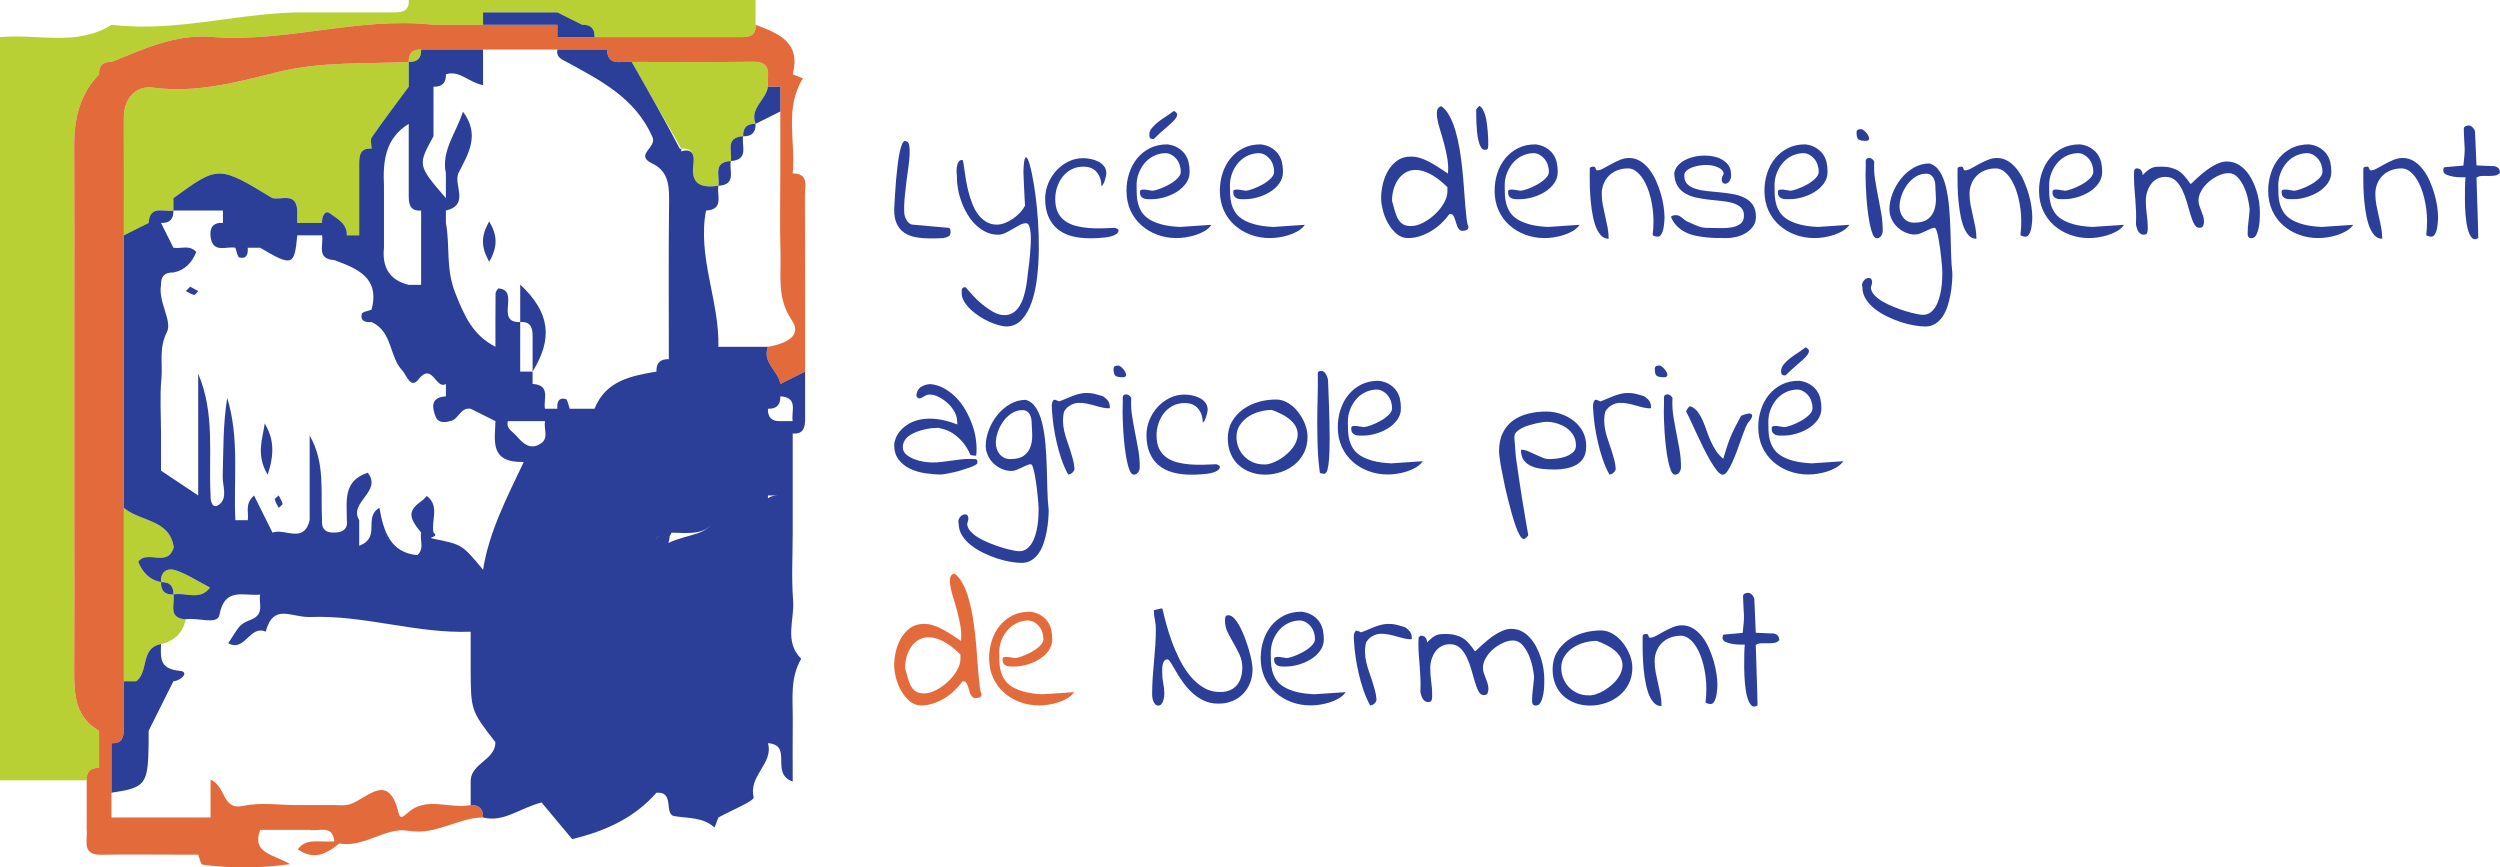
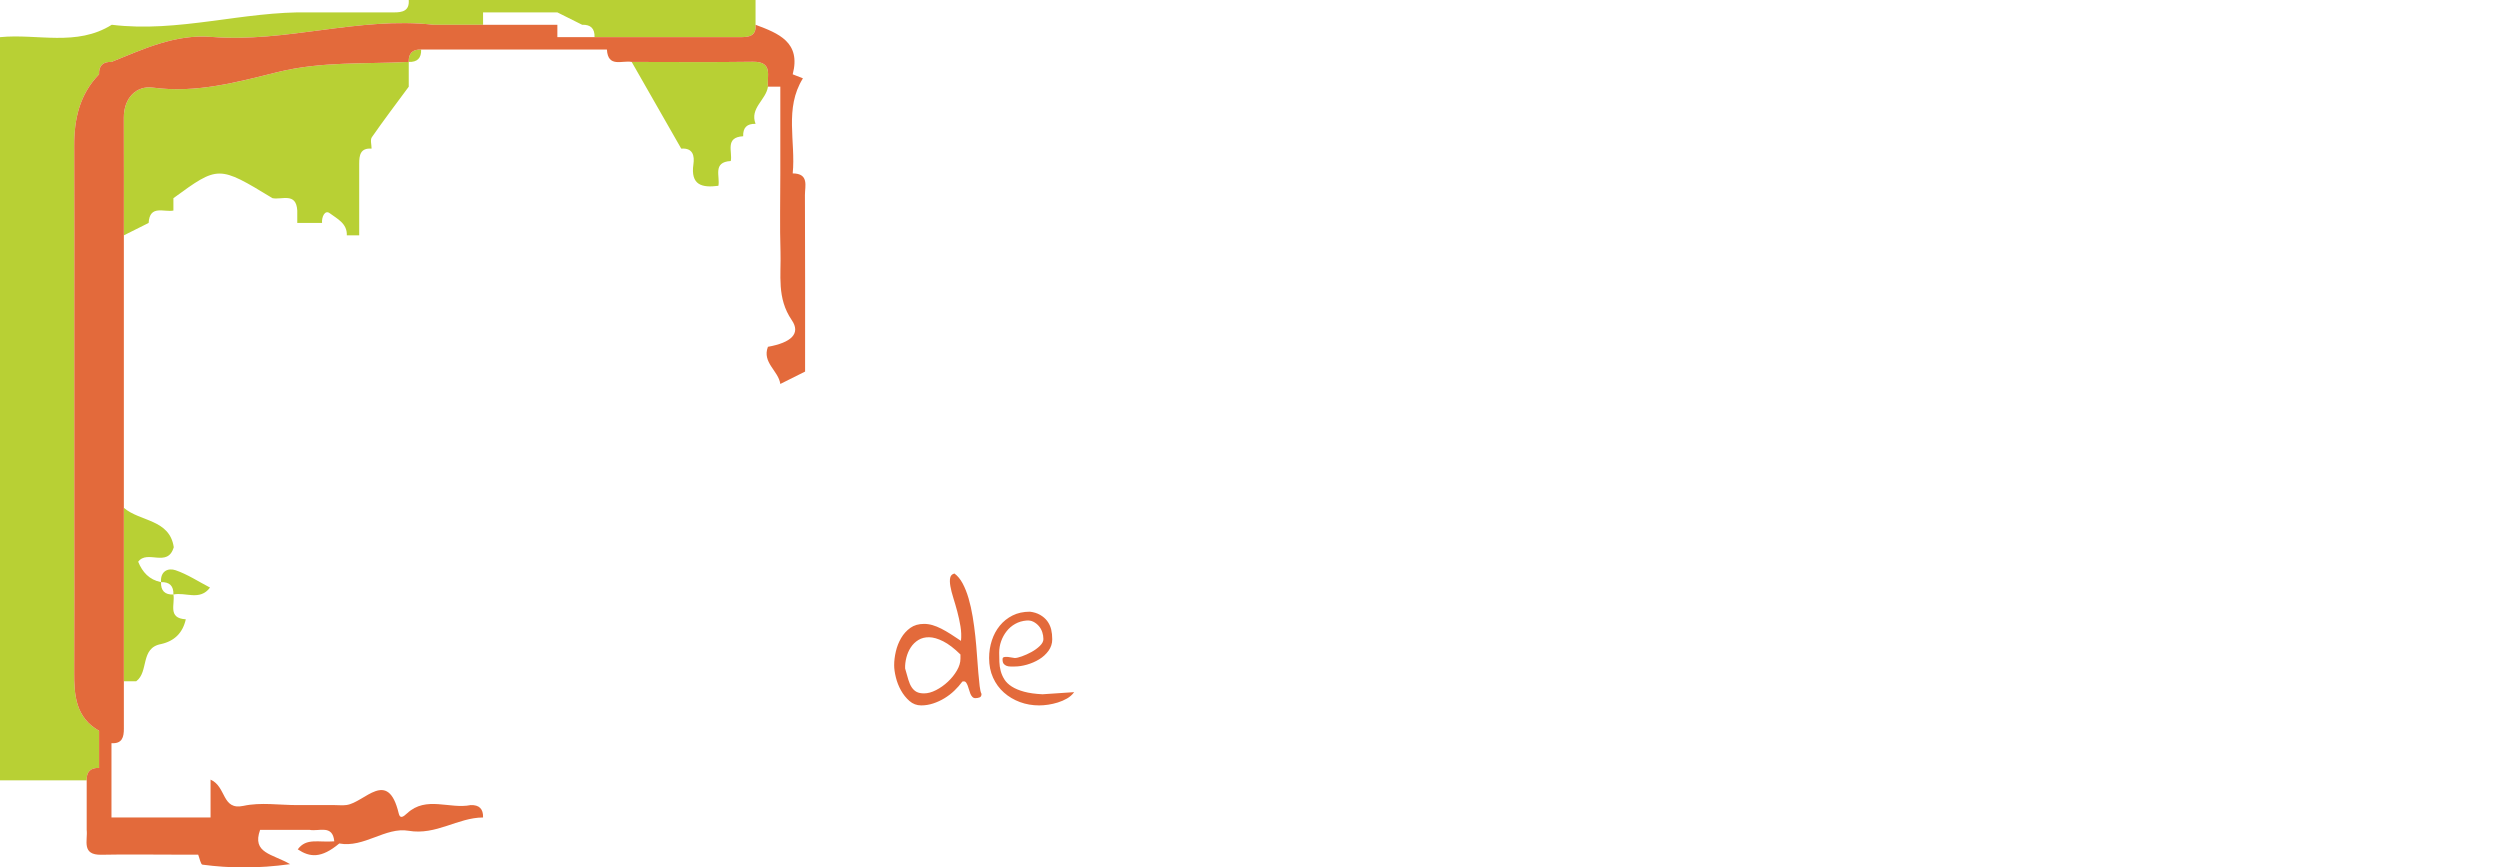
<svg xmlns="http://www.w3.org/2000/svg" version="1.1" id="Calque_1" x="0px" y="0px" width="691.684px" height="240px" viewBox="0 0 691.684 240" style="enable-background:new 0 0 691.684 240;" xml:space="preserve">
  <path style="fill:#B8D034;" d="M209.041,6.854V0H113.088c0.222,3.04-1.76,3.434-4.096,3.429  c-4.346-0.008-8.692-0.002-13.038-0.002H85.672  c-18.346-0.383-36.287,5.694-54.751,3.427C21.165,12.968,10.319,9.248,0,10.281  v205.614h23.988c-0.087-2.372,1.055-3.514,3.427-3.427v-10.281  c-6.476-3.67-6.916-9.827-6.879-16.298c0.081-13.986,0.025-27.973,0.025-41.959  V89.099c0-16.272,0.047-32.543-0.021-48.815  c-0.031-7.422,1.524-14.214,6.875-19.723c-0.087-2.372,1.055-3.514,3.427-3.427  c8.919-3.576,17.592-7.734,27.72-6.919c20.588,1.657,40.724-5.685,61.38-3.362  h13.708V3.427h20.561c2.285,1.142,4.569,2.285,6.854,3.427  c2.372-0.087,3.514,1.055,3.427,3.427h3.427c12.282,0,24.564,0.002,36.847-0.002  C207.094,10.278,209.289,10.084,209.041,6.854z M208.268,17.086  c-11.163,0.165-22.33,0.049-33.496,0.049c4.569,7.996,9.138,15.992,13.708,23.988  c3.282-0.254,3.697,2.038,3.369,4.315c-0.833,5.796,2.378,6.567,6.911,5.965  c0.516-2.598-1.7-6.561,3.427-6.854c0.516-2.598-1.7-6.561,3.427-6.854  c-0.087-2.372,1.055-3.514,3.427-3.427c-1.677-4.367,2.933-6.638,3.427-10.281  C212.165,21.032,213.989,17.001,208.268,17.086z M42.32,24.237  c-4.589-0.63-8.086,2.873-8.064,8.365c0.044,10.836,0.013,21.672,0.013,32.509  c2.285-1.142,4.569-2.285,6.854-3.427c0.292-5.127,4.256-2.911,6.854-3.427v-3.427  c12.459-9.081,12.459-9.081,27.415,0c2.598,0.516,6.561-1.7,6.854,3.427v3.427  h6.854c-0.14-1.664,0.793-3.707,2.129-2.691  c1.948,1.479,4.874,2.797,4.724,6.118h3.427c0-6.603,0.001-13.206-0-19.809  c-0-2.333,0.3-4.414,3.427-4.18c0-1.067-0.43-2.432,0.07-3.151  c3.292-4.739,6.784-9.338,10.211-13.983v-6.854  c-12.123,0.627-24.082-0.203-36.368,2.837  C65.787,22.676,54.275,25.878,42.32,24.237z M113.088,17.134  c2.372,0.087,3.514-1.055,3.427-3.427  C114.143,13.621,113.001,14.763,113.088,17.134z M44.55,161.064  c-3.269-0.651-5.152-2.777-6.318-5.647c2.556-3.448,8.149,1.759,9.846-4.019  c-1.143-7.78-9.349-7.038-13.809-10.895v47.977h3.427  c3.531-2.596,1.035-9.21,6.854-10.281c3.736-0.833,6.02-3.118,6.854-6.854  c-5.127-0.292-2.911-4.256-3.427-6.854  C45.605,164.578,44.463,163.436,44.55,161.064z M44.55,161.064  c2.372-0.087,3.514,1.055,3.427,3.427c3.319-0.751,7.303,1.856,10.13-1.927  c-3.239-1.684-6.236-3.667-9.525-4.796  C46.485,157.049,44.331,158.044,44.55,161.064z" />
  <path style="fill:#E36A3B;" d="M219.321,47.976c0.88-8.773-2.372-17.991,2.828-26.3  c-0.943-0.372-1.886-0.743-2.828-1.115c2.332-8.888-3.927-11.333-10.281-13.708  c0.248,3.23-1.947,3.424-4.276,3.425c-12.282,0.004-24.565,0.002-36.847,0.002  h-13.708V6.854h-34.269c-20.655-2.323-40.791,5.018-61.38,3.362  c-10.127-0.815-18.801,3.343-27.72,6.919c-2.372-0.087-3.514,1.055-3.427,3.427  c-5.351,5.509-6.906,12.301-6.875,19.723c0.068,16.271,0.021,32.543,0.021,48.815  v54.83c0,13.986,0.056,27.973-0.025,41.959  c-0.037,6.471,0.403,12.628,6.879,16.298v10.281  c-2.372-0.087-3.514,1.055-3.427,3.427v13.708  c0.335,2.9-1.553,7.004,4.097,6.886c6.628-0.138,13.261-0.032,19.892-0.032  h6.854c0.392,0.963,0.682,2.706,1.192,2.773  c7.617,1.003,15.23,1.099,24.25-0.139c-4.889-2.864-10.641-3.001-8.308-9.488  h13.708c2.546,0.506,6.384-1.57,6.811,3.174  c-4.455,0.356-7.7-1.03-10.104,2.216c3.319,2.203,6.472,2.584,11.491-1.625  c6.862,1.274,12.756-4.609,19.174-3.512c7.634,1.304,13.566-3.645,20.605-3.68  c0.087-2.372-1.055-3.514-3.427-3.427c-5.807,1.177-12.294-2.605-17.531,2.233  c-1.195,1.103-2.01,1.608-2.378,0.061c-2.993-12.568-9.387-3.019-14.428-2.316  c-1.099,0.153-2.238,0.022-3.359,0.022H82.245c-4.971,0-10.122-0.827-14.868,0.207  c-6.065,1.321-4.671-5.311-9.12-7.257v10.476H30.842v-20.561  c2.97,0.211,3.44-1.691,3.43-4.029c-0.014-3.226-0.004-6.452-0.004-9.679  V65.111c0-10.836,0.031-21.673-0.013-32.509c-0.022-5.492,3.475-8.995,8.064-8.365  c11.955,1.641,23.467-1.561,34.399-4.266c12.287-3.04,24.246-2.21,36.368-2.837  c-0.087-2.372,1.055-3.514,3.427-3.427h51.403  c0.292,5.127,4.256,2.911,6.854,3.427c11.166,0,22.333,0.117,33.496-0.049  c5.722-0.085,3.897,3.946,4.2,6.902h3.427v23.988  c0,7.255-0.172,14.514,0.052,21.762c0.197,6.359-1.073,12.716,3.123,18.844  c2.539,3.708-0.169,6.223-6.602,7.37c-1.677,4.367,2.933,6.638,3.427,10.281  c2.285-1.142,4.569-2.285,6.854-3.427c0-16.278,0.041-32.556-0.044-48.834  C222.692,51.505,223.916,48.002,219.321,47.976z M270.674,186.093  c-0.131-1.451-0.253-3.04-0.366-4.771c-0.115-1.729-0.269-3.506-0.465-5.333  c-0.196-1.826-0.44-3.628-0.735-5.405c-0.293-1.777-0.668-3.449-1.124-5.015  c-0.457-1.565-1.002-2.943-1.64-4.133c-0.636-1.19-1.394-2.112-2.274-2.764  c-0.653,0.164-1.044,0.556-1.175,1.175c-0.131,0.619-0.114,1.402,0.05,2.348  c0.162,0.945,0.432,2.015,0.807,3.204c0.375,1.191,0.741,2.455,1.101,3.792  c0.358,1.337,0.651,2.699,0.88,4.084c0.228,1.387,0.276,2.732,0.147,4.036  c-1.012-0.684-1.966-1.312-2.863-1.884c-0.897-0.571-1.76-1.068-2.592-1.491  c-0.832-0.425-1.64-0.751-2.421-0.979c-0.783-0.228-1.566-0.343-2.349-0.343  c-1.499,0-2.763,0.366-3.79,1.101s-1.876,1.672-2.545,2.813  c-0.668,1.143-1.158,2.381-1.467,3.718c-0.31,1.337-0.465,2.61-0.465,3.815  c0,0.947,0.156,2.055,0.465,3.326c0.31,1.273,0.783,2.48,1.419,3.621  c0.636,1.141,1.419,2.12,2.348,2.935c0.93,0.817,2.015,1.223,3.255,1.223  c1.108,0,2.209-0.179,3.301-0.539c1.093-0.358,2.135-0.838,3.131-1.442  c0.994-0.602,1.908-1.303,2.739-2.103c0.832-0.8,1.558-1.623,2.177-2.471  c0-0.032,0.057-0.055,0.172-0.072c0.114-0.017,0.202-0.025,0.268-0.025  c0.261,0,0.474,0.114,0.638,0.343c0.162,0.228,0.31,0.514,0.44,0.855  c0.129,0.343,0.251,0.718,0.366,1.126c0.114,0.408,0.236,0.775,0.366,1.099  c0.131,0.326,0.31,0.612,0.539,0.857c0.228,0.244,0.505,0.366,0.832,0.366  c0.392,0,0.775-0.065,1.15-0.196c0.375-0.129,0.562-0.455,0.562-0.977  c-0.229-0.423-0.4-1.15-0.514-2.177  C270.927,188.784,270.803,187.544,270.674,186.093z M265.733,182.253  c0,1.044-0.326,2.127-0.979,3.253c-0.653,1.124-1.484,2.16-2.495,3.106  c-1.011,0.947-2.103,1.722-3.278,2.324c-1.173,0.604-2.282,0.905-3.327,0.905  c-0.848,0-1.533-0.139-2.055-0.417c-0.522-0.276-0.971-0.691-1.345-1.247  c-0.375-0.554-0.693-1.272-0.954-2.152c-0.261-0.882-0.554-1.909-0.88-3.082  c-0.033-0.945,0.082-1.941,0.343-2.985c0.261-1.042,0.668-1.988,1.223-2.836  c0.554-0.848,1.255-1.533,2.103-2.055c0.847-0.522,1.842-0.775,2.983-0.758  c1.141,0.017,2.438,0.39,3.889,1.124c1.452,0.733,3.042,1.949,4.771,3.644  V182.253z M288.433,192.085c-2.023-0.097-3.718-0.333-5.088-0.709  c-1.369-0.375-2.503-0.847-3.4-1.419c-0.897-0.569-1.581-1.23-2.055-1.981  c-0.472-0.75-0.815-1.533-1.027-2.348c-0.213-0.815-0.335-1.647-0.366-2.495  s-0.049-1.695-0.049-2.543c0-1.109,0.179-2.169,0.539-3.181  c0.358-1.011,0.863-1.933,1.516-2.764c0.653-0.832,1.442-1.508,2.373-2.03  c0.929-0.52,1.964-0.832,3.106-0.929c0.718-0.065,1.362,0.049,1.933,0.341  c0.571,0.295,1.068,0.686,1.493,1.175c0.423,0.489,0.741,1.053,0.954,1.688  c0.211,0.636,0.318,1.28,0.318,1.931c0,0.621-0.326,1.248-0.979,1.884  s-1.427,1.198-2.323,1.688c-0.899,0.489-1.779,0.889-2.642,1.198  c-0.865,0.31-1.526,0.465-1.981,0.465c-0.783-0.131-1.404-0.228-1.859-0.294  c-0.457-0.032-0.8-0.023-1.027,0.025c-0.229,0.049-0.366,0.131-0.417,0.244  c-0.049,0.115-0.074,0.253-0.074,0.417c0,0.522,0.099,0.914,0.294,1.173  c0.196,0.263,0.457,0.457,0.783,0.587c0.325,0.131,0.691,0.196,1.099,0.196  h1.2c1.042,0,2.169-0.171,3.375-0.514c1.206-0.343,2.331-0.832,3.375-1.467  s1.908-1.426,2.594-2.373c0.684-0.945,1.027-2.006,1.027-3.179  c0-0.979-0.099-1.891-0.295-2.739c-0.228-0.882-0.596-1.655-1.099-2.324  c-0.507-0.668-1.16-1.232-1.958-1.688c-0.8-0.457-1.737-0.75-2.813-0.88  c-1.827,0-3.434,0.351-4.819,1.051c-1.385,0.703-2.56,1.64-3.522,2.814  c-0.962,1.173-1.695,2.535-2.2,4.084c-0.507,1.549-0.76,3.173-0.76,4.868  c0,2.021,0.368,3.84,1.101,5.455c0.735,1.613,1.737,2.983,3.009,4.108  c1.272,1.126,2.741,1.998,4.404,2.619c1.663,0.619,3.44,0.929,5.331,0.929  c0.783,0,1.615-0.065,2.495-0.196c0.882-0.131,1.769-0.335,2.667-0.611  c0.897-0.278,1.744-0.644,2.543-1.101c0.798-0.457,1.459-1.044,1.981-1.762  L288.433,192.085z" />
-   <path style="fill:#2C3F98;" d="M205.614,37.696c-5.127,0.292-2.911,4.256-3.427,6.854  C207.313,44.257,205.097,40.293,205.614,37.696z M202.187,44.55  c-5.127,0.292-2.911,4.256-3.427,6.854C203.886,51.111,201.671,47.147,202.187,44.55  z M78.177,139.376c-0.179-0.807-0.69-1.539-1.071-2.301  c-0.381,0.381-1.135,0.845-1.072,1.127c0.18,0.806,0.691,1.539,1.072,2.3  C77.486,140.122,78.239,139.658,78.177,139.376z M147.36,93.128  c-0.014,3.226-0.004,6.452-0.004,9.679c5.644-9.147,4.875-16.297-3.427-24.077  V89.099C146.899,88.888,147.37,90.79,147.36,93.128z M51.403,80.532  c0.762,0.381,1.494,0.892,2.3,1.072c0.282,0.063,0.746-0.691,1.127-1.072  c-0.745-0.411-1.489-0.823-2.208-1.219L51.403,80.532z M73.233,117.167  c-0.532,4.158-2.519,8.571,0.821,14.182  C75.992,125.543,75.767,121.367,73.233,117.167z M209.041,34.269  c-2.372-0.087-3.514,1.055-3.427,3.427  C207.985,37.783,209.128,36.641,209.041,34.269z M154.21,10.281h10.281  c0.087-2.372-1.055-3.514-3.427-3.427c-2.285-1.142-4.569-2.285-6.854-3.427  h-20.561v3.427h20.561V10.281z M135.358,72.425  c2.484-4.381,2.187-7.426-0.009-11.186  C133.046,65.308,133.046,68.341,135.358,72.425z M49.775,185.609  c-5.827-0.548-5.29-3.711-5.226-7.411c-5.818,1.071-3.323,7.685-6.854,10.281  h-3.427v3.427c0,3.226-0.01,6.452,0.004,9.679  c0.01,2.338-0.461,4.24-3.43,4.029v13.708  c9.502-1.417,10.125-2.247,10.281-13.708v-3.427  c2.285-4.569,4.569-9.138,6.854-13.708  C50.249,188.303,52.43,185.859,49.775,185.609z M215.894,23.988h-3.427  c-0.494,3.643-5.104,5.914-3.427,10.281c2.285-1.142,4.569-2.285,6.854-3.427  V23.988z M44.55,161.064c-0.087,2.372,1.055,3.514,3.427,3.427  C48.064,162.119,46.921,160.977,44.55,161.064z M215.894,106.234  c-0.494-3.643-5.104-5.914-3.427-10.281H198.76  c0.318-12.698-5.858-24.806-3.427-37.696c5.127-0.292,2.911-4.256,3.427-6.854  c-4.533,0.601-7.744-0.169-6.911-5.965c0.328-2.278-0.088-4.57-3.369-3.551  c0,0-0,0-0,0c-0-0.255-0-0.51-0-0.765  c-0.114,0.041-0.232,0.073-0.348,0.11c-4.453-8.5-8.906-16.305-13.359-24.098  c-2.598-0.516-6.561,1.7-6.854-3.427h-13.708  c-0.389,2.14,1.105,2.635,2.644,3.478c9.371,5.125,18.846,9.882,23.644,20.673  c1.378,3.099-5.146,4.935,0.023,7.41c4.875,2.334,4.643,7.002,4.589,11.652  c-0.162,14.151-0.059,28.306-0.059,42.459c-2.372-0.087-3.514,1.055-3.427,3.427  c-7.041,1.211-14.028,2.511-17.134,10.281h-6.854  c-0.376-0.947-0.595-2.59-1.157-2.717c-2.052-0.466-2.392,1.052-2.27,2.717  h-3.427c-0.516-2.598,1.7-6.561-3.427-6.854v-3.427h-3.427V89.099  c-7.228,0.319,0.196-9.017-6.119-9.3c-0.249,0.451-0.698,0.897-0.703,1.347  c-0.051,4.935-0.032,9.871-0.032,14.806c-6.168-3.219-8.475-8.205-11.112-14.885  c-2.713-6.874-1.387-13.044-2.596-19.384v-3.427  c6.603-1.607,2.122-6.908,3.427-10.281c2.74-5.354,6.142-10.663,1.294-17.086  c-1.907,5.998-6.05,10.79-4.721,17.086v6.854  c-7.835-9.124-7.835-9.124-3.427-17.134V23.988  c2.372,0.087,3.514-1.055,3.427-3.427c3.709-1.234,6.191,2.19,10.281,3  v-9.854h-17.134c0.087,2.372-1.055,3.514-3.427,3.427v6.854  c-3.427,4.645-6.919,9.245-10.211,13.983c-0.5,0.72-0.07,2.085-0.07,3.151  c-3.128-0.235-3.428,1.847-3.427,4.18c0.001,6.603,0,13.206,0,19.809  h-3.427c0.149-3.322-2.777-4.639-4.724-6.118  c-1.337-1.015-2.269,1.027-2.129,2.691h-6.854v-3.427  c-0.292-5.127-4.256-2.911-6.854-3.427c-14.956-9.081-14.956-9.081-27.415,0v3.427  h13.708v3.427c-3.256-0.251-3.782,2.044-3.346,4.284  c0.802,4.121,4.344,2.106,6.773,2.57c0.376,0.947,0.595,2.59,1.157,2.717  c2.052,0.466,2.392-1.052,2.27-2.717h3.427  c8.902,5.256,9.506,5.054,10.281-3.427h6.854  c0.516,2.598-1.7,6.561,3.427,6.854c6.353,2.374,12.612,4.82,10.281,13.708  c-0.947,0.376-2.59,0.595-2.717,1.157c-0.466,2.052,1.052,2.392,2.717,2.27  c5.849,2.639,4.819,9.617,8.554,13.466c1.045,1.077,2.216,5.205,4.369,2.448  c3.92-5.022,4.844,2.923,7.638,1.22v3.427  c-4.233,0.228-3.884,2.964-2.826,5.652c0.789,2.004,3.037,1.493,4.406,1.084  c1.947-0.582,2.494-3.746,5.274-3.309c2.285,1.142,4.569,2.285,6.854,3.427  c-0.123,5.332-1.756,11.522,7.829,11.305c-4.857,10.209-9.628,19.464-11.256,29.818  c-5.778-6.979-5.778-6.979-13.708-8.58c-2.239-0.452,1.841-0.348,0-1.701  c-0.735-3.337,1.831-7.307-1.859-10.135c-0.452,0.452-0.787,0.897-1.22,1.203  c-3.944,2.792-4.017,4.503-0.348,8.932c-0.401,2.071,0.981,4.455-1.067,6.236  c-7.591-0.716-9.357-6.789-10.474-13.11c-4.607,2.748,0.598,8.168-5.594,10.502  v-7.055c-3-5.034,6.462-7.881,2.374-13.14  c-6.944,2.227-5.776,7.944-5.8,13.14c0.388,2.088-0.886,3.169-2.599,3.36  c-2.3,0.257-4.501-0.144-4.255-3.36c-0.439-7.828,0.947-15.837-3.427-23.439  v23.439c-1.607,6.603-6.908,2.122-10.281,3.427  c-1.678-3.372-3.356-6.745-5.107-10.263c-2.71,2.404-1.353,4.771-1.747,6.836  h-3.427c-0.536-11.269,1.18-22.686-2.247-33.839  c-1.18,7.224-1.046,14.447-1.25,21.661c-0.076,2.681,1.511,6.062-1.076,7.914  c-1.738,1.244-2.348-0.921-2.281-2.59c-0.593-11.234,1.293-22.639-3.427-33.702  v33.702c-3.427-2.285-6.854-4.569-10.281-6.854v-10.281  c0-5.073-0.362-10.179,0.111-15.207c0.398-4.225-0.791-8.316,1.536-12.902  c1.521-2.997-2.494-8.337-1.647-13.014c-0.087-2.372,1.055-3.514,3.427-3.427  c3.269-0.651,5.152-2.777,6.33-5.678c-1.93-2.114-4.274-0.793-6.33-1.176  c-1.142-2.285-2.285-4.569-3.427-6.854c2.372,0.087,3.514-1.055,3.427-3.427  c-2.598,0.516-6.561-1.7-6.854,3.427c-2.285,1.142-4.569,2.285-6.854,3.427  v75.392c4.46,3.857,12.665,3.115,13.809,10.895  c-1.697,5.778-7.289,0.571-9.846,4.019c1.165,2.87,3.049,4.996,6.318,5.647  c-0.219-3.02,1.935-4.015,4.032-3.296c3.289,1.129,6.285,3.113,9.525,4.796  c-2.827,3.783-6.811,1.176-10.13,1.927c0.516,2.598-1.7,6.561,3.427,6.854  c3.207-0.591,8.772,1.663,9.3-1.201c1.465-7.958,6.934-5.084,11.262-5.652  c-0.487,2.433,1.41,5.429-2.575,6.981c-3.318,1.293-3.125,1.787-6.237,6.477  c4.578,2.61,5.962-5.159,10.346-3.178c2.217-8.038,7.011-3.867,12.355-4.065  c15.122-0.563,29.452,4.66,44.368,4.065c0,3.343-0.007,6.686,0.001,10.029  c0.03,11.767,0.032,11.767,6.855,20.563c-0.071,4.951-6.588,5.709-6.856,10.531  v6.854c2.372-0.087,3.514,1.055,3.427,3.427  c5.695,1.46,10.152-2.621,16.193-4.151c3.073,3.682,6.204,7.433,8.459,10.134  c9.658-2.335,17.406-6.085,23.324-12.837c5.165-0.401,1.958,5.976,4.953,6.479  c3.873,0.651,7.915,0.239,11.11,3.16c0.357-0.928,0.714-1.856,1.071-2.784  c3.427-1.91,10.009-4.587,9.762-5.605c-1.468-6.044,5.586-9.37,3.945-14.957  c7.105,0.547,0.436,8.374,6.854,10.617c0-5.952-0.043-11.478,0.012-17.004  c0.057-5.747-0.811-11.634,2.349-16.955c-4.819-4.786-1.823-10.745-2.246-16.137  c-0.49-6.234-0.114-12.535-0.114-18.807v-27.386  c3.04,0.222,3.434-1.76,3.429-4.096c-0.008-4.346-0.002-8.692-0.002-13.038  C220.464,103.949,218.179,105.091,215.894,106.234z M116.514,78.819h-3.427  c-5.411-1.343-7.405-4.964-6.854-10.281V51.403  c-0.321-6.754,0.316-13.124,6.854-17.134v3.427c0,5.472,0.003,10.945-0.001,16.417  c-0.002,2.334,0.338,4.373,3.428,4.144V78.819z M149.676,122.677  c-2.957,2.007-5.014-0.01-6.846-2.137c-1.023-1.188-2.853-1.935-2.327-4.026  h10.281C150.374,118.577,151.917,121.156,149.676,122.677z M181.62,149.193  c0.096-0.346,0.329-0.681,0.671-0.963  C181.985,148.492,181.761,148.819,181.62,149.193z M184.946,150.228  c0.15-0.647,0.328-1.291,0.314-1.787c0.186-0.356,0.352-0.712,0.529-1.068  c4.778,0.091,10.779,0.935,12.012-4.594  C196.571,148.291,190.591,147.503,184.946,150.228z M212.468,137.84  c0,0-0,0-0,0c-0-0.255-0-0.51-0-0.765h3.427  C214.752,137.076,213.61,137.076,212.468,137.84z M219.321,116.514h-3.427  c-2.372,0.087-3.514-1.055-3.427-3.427c2.372,0.087,3.514-1.055,3.427-3.427  C221.021,109.953,218.805,113.917,219.321,116.514z M250.177,64.377  c0.88,0.604,1.948,1.021,3.204,1.248c1.255,0.228,2.634,0.341,4.133,0.341  h0.686c0.325,0,0.676-0.008,1.051-0.023c0.375-0.017,0.735-0.033,1.076-0.049  c0.343-0.017,0.579-0.025,0.71-0.025c0.587-0.131,1.059-0.293,1.419-0.489  c0.358-0.196,0.539-0.587,0.539-1.175c0-0.162-0.025-0.392-0.074-0.684  c-0.049-0.294-0.221-0.457-0.514-0.49l-9.832-0.88  c-0.36,0-0.703-0.131-1.027-0.392c-0.295-0.261-0.539-0.554-0.735-0.88  c-0.196-0.326-0.351-0.676-0.465-1.052c-0.114-0.373-0.171-0.725-0.171-1.051  c-0.065-1.175-0.033-2.471,0.097-3.889c0.131-1.419,0.286-2.846,0.465-4.282  c0.179-1.434,0.366-2.836,0.562-4.207c0.196-1.37,0.318-2.592,0.368-3.67  c0.049-1.076,0.007-1.939-0.122-2.592c-0.132-0.653-0.425-1.011-0.882-1.076  c-0.326-0.196-0.653-0.017-0.977,0.537c-0.263,0.556-0.507,1.339-0.735,2.349  c-0.229,1.011-0.423,2.194-0.587,3.546c-0.164,1.354-0.31,2.756-0.44,4.207  c-0.131,1.452-0.238,2.903-0.318,4.354c-0.082,1.452-0.156,2.749-0.221,3.89  c0,1.631,0.246,2.96,0.735,3.986C248.611,62.958,249.297,63.774,250.177,64.377z   M265.074,52.416c0.211,1.175,0.537,2.348,0.977,3.522s0.987,2.307,1.64,3.4  c0.651,1.093,1.401,2.046,2.251,2.861c0.847,0.817,1.785,1.476,2.813,1.981  c1.027,0.507,2.16,0.76,3.398,0.76c0.653,0,1.322-0.164,2.006-0.49  c0.684-0.325,1.362-0.693,2.03-1.101c0.669-0.407,1.314-0.773,1.933-1.099  c0.619-0.326,1.206-0.49,1.762-0.49c0.392,0,0.684,0.269,0.88,0.808  c0.196,0.537,0.326,1.222,0.392,2.053c0.065,0.832,0.074,1.754,0.025,2.764  c-0.05,1.011-0.115,1.981-0.196,2.912c-0.082,0.929-0.164,1.777-0.246,2.543  c-0.08,0.766-0.154,1.312-0.219,1.64c-0.099,0.651-0.189,1.417-0.269,2.299  c-0.082,0.88-0.213,1.792-0.392,2.739c-0.179,0.945-0.415,1.874-0.709,2.788  c-0.293,0.914-0.668,1.729-1.124,2.446c-0.457,0.718-1.012,1.297-1.663,1.737  c-0.653,0.44-1.436,0.676-2.349,0.709c-1.108,0-2.2-0.311-3.276-0.93  c-1.078-0.619-2.105-1.337-3.082-2.152c-0.979-0.815-1.852-1.655-2.617-2.52  c-0.768-0.863-1.396-1.573-1.884-2.127c-0.261,0-0.489,0.032-0.684,0.097  c-0.131,0.099-0.229,0.221-0.294,0.366c-0.065,0.147-0.097,0.326-0.097,0.539  v0.661c0,0.75,0.219,1.499,0.661,2.249c0.44,0.751,1.009,1.469,1.712,2.154  c0.701,0.684,1.499,1.32,2.396,1.908s1.802,1.093,2.716,1.516  c0.912,0.423,1.817,0.76,2.716,1.004c0.895,0.244,1.67,0.366,2.323,0.366  c1.631-0.065,3-0.701,4.11-1.908c1.108-1.206,2.006-2.781,2.691-4.72  c0.684-1.941,1.181-4.168,1.493-6.678c0.31-2.512,0.48-5.112,0.514-7.803  c0.032-2.691-0.042-5.373-0.221-8.049c-0.179-2.674-0.423-5.144-0.733-7.411  c-0.311-2.266-0.644-4.247-1.004-5.944c-0.358-1.695-0.701-2.903-1.027-3.621  c-0.326-0.716-0.604-0.855-0.832-0.415s-0.375,1.655-0.44,3.644  c0,0.131,0.008,0.44,0.025,0.93c0.015,0.489,0.04,1.068,0.074,1.735  c0.032,0.669,0.065,1.379,0.097,2.128c0.032,0.751,0.065,1.444,0.099,2.08  c0.032,0.636,0.064,1.198,0.097,1.687c0.032,0.49,0.049,0.8,0.049,0.93  c-0.326,0.619-0.781,1.255-1.369,1.908c-0.587,0.619-1.232,1.175-1.933,1.663  c-0.701,0.489-1.444,0.889-2.225,1.198c-0.783,0.311-1.534,0.465-2.251,0.465  c-1.109,0-2.097-0.261-2.96-0.783c-0.865-0.52-1.606-1.198-2.225-2.03  c-0.621-0.832-1.143-1.785-1.566-2.861c-0.423-1.078-0.783-2.169-1.076-3.278  s-0.53-2.202-0.709-3.278c-0.179-1.076-0.326-2.03-0.44-2.861  c-0.115-0.832-0.213-1.509-0.293-2.031c-0.082-0.52-0.189-0.781-0.318-0.781  c-0.49,0-0.848,0.213-1.078,0.636c-0.228,0.423-0.375,0.914-0.44,1.467  c-0.065,0.554-0.074,1.093-0.023,1.615c0.049,0.522,0.072,0.897,0.072,1.124  C264.754,50.134,264.862,51.241,265.074,52.416z M309.468,63.766  c0-0.032-0.008-0.049-0.023-0.049c-0.017,0-0.025-0.033-0.025-0.099v-0.147  c-0.097-0.032-0.261-0.114-0.489-0.244c-0.229-0.129-0.392-0.196-0.49-0.196  c-1.141,0.067-2.331,0.115-3.571,0.147c-1.24,0.033-2.478,0-3.718-0.097  c-1.24-0.099-2.413-0.294-3.522-0.587c-1.109-0.294-2.087-0.741-2.935-1.345  s-1.516-1.396-2.006-2.373c-0.489-0.979-0.733-2.217-0.733-3.718  c0-1.109,0.171-2.194,0.514-3.253s0.838-2.015,1.493-2.863  c0.651-0.847,1.467-1.533,2.445-2.055c0.979-0.52,2.088-0.781,3.327-0.781  c1.631,0,2.87,0.514,3.718,1.541c0.848,1.027,1.273,2.307,1.273,3.84  c0.129,0,0.284-0.156,0.464-0.465c0.179-0.31,0.335-0.661,0.465-1.052  c0.131-0.392,0.236-0.781,0.318-1.173c0.08-0.392,0.122-0.653,0.122-0.783  c0-0.815-0.213-1.493-0.636-2.03c-0.423-0.539-0.962-0.971-1.615-1.297  c-0.653-0.326-1.345-0.562-2.078-0.709c-0.735-0.147-1.427-0.221-2.08-0.221  c-1.436,0-2.788,0.311-4.059,0.93c-1.272,0.619-2.389,1.451-3.352,2.495  s-1.72,2.242-2.276,3.596c-0.554,1.354-0.832,2.748-0.832,4.182  c0,1.892,0.294,3.531,0.882,4.918c0.587,1.385,1.411,2.527,2.47,3.424  c1.059,0.897,2.348,1.558,3.865,1.981c1.516,0.425,3.219,0.636,5.112,0.636h0.979  c0.455,0,0.986-0.023,1.59-0.074c0.602-0.049,1.215-0.105,1.834-0.171  c0.619-0.065,1.19-0.179,1.712-0.343c0.522-0.162,0.962-0.373,1.322-0.636  C309.289,64.435,309.468,64.126,309.468,63.766z M325.513,65.869  c0.783,0,1.615-0.065,2.495-0.196c0.882-0.131,1.769-0.335,2.667-0.611  c0.897-0.278,1.744-0.644,2.543-1.101c0.798-0.457,1.459-1.044,1.981-1.762  l-8.756,0.587c-2.023-0.097-3.718-0.333-5.088-0.709  c-1.369-0.375-2.503-0.847-3.4-1.419c-0.897-0.569-1.581-1.23-2.055-1.981  c-0.472-0.75-0.815-1.533-1.027-2.348c-0.212-0.815-0.335-1.647-0.366-2.495  c-0.032-0.848-0.049-1.695-0.049-2.543c0-1.109,0.179-2.169,0.539-3.181  c0.358-1.011,0.863-1.933,1.516-2.764s1.442-1.508,2.373-2.03  c0.929-0.52,1.964-0.832,3.106-0.929c0.718-0.065,1.362,0.049,1.933,0.341  c0.571,0.294,1.068,0.686,1.493,1.175c0.423,0.489,0.741,1.052,0.954,1.688  c0.211,0.636,0.318,1.28,0.318,1.931c0,0.621-0.326,1.248-0.979,1.884  c-0.653,0.636-1.427,1.198-2.323,1.688c-0.899,0.489-1.779,0.889-2.642,1.198  c-0.865,0.31-1.526,0.465-1.981,0.465c-0.783-0.131-1.404-0.228-1.859-0.294  c-0.457-0.032-0.8-0.023-1.027,0.025c-0.229,0.049-0.366,0.131-0.417,0.244  c-0.049,0.115-0.074,0.253-0.074,0.417c0,0.522,0.099,0.914,0.294,1.173  c0.196,0.263,0.457,0.457,0.783,0.587c0.325,0.131,0.691,0.196,1.099,0.196h1.2  c1.042,0,2.169-0.171,3.375-0.514c1.206-0.343,2.331-0.832,3.375-1.467  s1.908-1.426,2.594-2.373c0.684-0.945,1.027-2.006,1.027-3.179  c0-0.979-0.099-1.891-0.294-2.739c-0.228-0.882-0.596-1.655-1.099-2.324  c-0.507-0.668-1.16-1.232-1.958-1.688c-0.8-0.457-1.737-0.75-2.813-0.88  c-1.827,0-3.434,0.351-4.819,1.051c-1.385,0.703-2.56,1.64-3.522,2.814  c-0.962,1.173-1.695,2.535-2.2,4.084c-0.507,1.549-0.76,3.173-0.76,4.868  c0,2.021,0.368,3.84,1.101,5.455c0.735,1.613,1.737,2.983,3.009,4.108  c1.272,1.126,2.741,1.998,4.404,2.619  C321.845,65.56,323.622,65.869,325.513,65.869z M319.203,38.474  c1.076-1.076,2.103-2.021,3.082-2.838c0.977-0.815,1.769-1.533,2.373-2.152  c0.602-0.619,0.945-1.158,1.027-1.615c0.08-0.457-0.221-0.848-0.905-1.175  c-0.522,0.392-1.143,0.832-1.859,1.322c-0.783,0.489-1.541,1.011-2.276,1.565  c-0.733,0.556-1.362,1.143-1.882,1.762c-0.522,0.619-0.783,1.272-0.783,1.956  c0,0.457,0.08,0.766,0.244,0.93C318.387,38.392,318.713,38.474,319.203,38.474z   M341.609,62.322c1.272,1.126,2.741,1.998,4.404,2.619  c1.663,0.619,3.44,0.929,5.331,0.929c0.783,0,1.615-0.065,2.495-0.196  c0.882-0.131,1.769-0.335,2.667-0.611c0.897-0.278,1.744-0.644,2.543-1.101  c0.798-0.457,1.459-1.044,1.981-1.762l-8.756,0.587  c-2.023-0.097-3.718-0.333-5.088-0.709c-1.369-0.375-2.503-0.847-3.4-1.419  c-0.897-0.569-1.581-1.23-2.055-1.981c-0.472-0.75-0.815-1.533-1.027-2.348  c-0.213-0.815-0.335-1.647-0.366-2.495c-0.032-0.848-0.049-1.695-0.049-2.543  c0-1.109,0.179-2.169,0.539-3.181c0.358-1.011,0.863-1.933,1.516-2.764  c0.653-0.832,1.442-1.508,2.373-2.03c0.929-0.52,1.964-0.832,3.106-0.929  c0.718-0.065,1.362,0.049,1.933,0.341c0.571,0.294,1.068,0.686,1.493,1.175  c0.423,0.489,0.741,1.052,0.954,1.688c0.211,0.636,0.318,1.28,0.318,1.931  c0,0.621-0.326,1.248-0.979,1.884c-0.653,0.636-1.427,1.198-2.323,1.688  c-0.899,0.489-1.779,0.889-2.642,1.198c-0.865,0.31-1.526,0.465-1.981,0.465  c-0.783-0.131-1.404-0.228-1.859-0.294c-0.457-0.032-0.8-0.023-1.027,0.025  c-0.229,0.049-0.366,0.131-0.417,0.244c-0.049,0.115-0.074,0.253-0.074,0.417  c0,0.522,0.099,0.914,0.294,1.173c0.196,0.263,0.457,0.457,0.783,0.587  c0.325,0.131,0.691,0.196,1.099,0.196h1.2c1.042,0,2.169-0.171,3.375-0.514  c1.206-0.343,2.331-0.832,3.375-1.467s1.908-1.426,2.594-2.373  c0.684-0.945,1.027-2.006,1.027-3.179c0-0.979-0.099-1.891-0.294-2.739  c-0.228-0.882-0.596-1.655-1.099-2.324c-0.507-0.668-1.16-1.232-1.958-1.688  c-0.8-0.457-1.737-0.75-2.813-0.88c-1.827,0-3.434,0.351-4.819,1.051  c-1.385,0.703-2.56,1.64-3.522,2.814c-0.962,1.173-1.695,2.535-2.2,4.084  c-0.507,1.549-0.76,3.173-0.76,4.868c0,2.021,0.368,3.84,1.101,5.455  C339.335,59.827,340.337,61.197,341.609,62.322z M383.998,61.711  c0.636,1.141,1.419,2.12,2.348,2.935c0.93,0.817,2.015,1.223,3.255,1.223  c1.108,0,2.209-0.179,3.301-0.539c1.093-0.358,2.135-0.838,3.131-1.442  c0.994-0.602,1.908-1.303,2.739-2.103c0.832-0.8,1.558-1.623,2.177-2.471  c0-0.032,0.057-0.055,0.172-0.072c0.114-0.017,0.202-0.025,0.268-0.025  c0.261,0,0.474,0.114,0.638,0.343c0.162,0.228,0.31,0.514,0.44,0.855  c0.129,0.343,0.251,0.718,0.366,1.126c0.114,0.408,0.236,0.775,0.366,1.099  c0.131,0.326,0.31,0.612,0.539,0.857c0.228,0.244,0.505,0.366,0.832,0.366  c0.392,0,0.775-0.065,1.15-0.196c0.375-0.129,0.562-0.455,0.562-0.977  c-0.229-0.423-0.4-1.15-0.514-2.177c-0.114-1.027-0.238-2.267-0.366-3.718  c-0.131-1.451-0.253-3.04-0.366-4.771c-0.115-1.729-0.269-3.506-0.465-5.333  c-0.196-1.826-0.44-3.628-0.735-5.405c-0.293-1.777-0.668-3.449-1.124-5.015  c-0.457-1.565-1.002-2.943-1.64-4.133c-0.636-1.19-1.394-2.112-2.274-2.764  c-0.653,0.164-1.044,0.556-1.175,1.175c-0.131,0.619-0.114,1.402,0.05,2.348  c0.162,0.945,0.432,2.015,0.807,3.204c0.375,1.191,0.741,2.455,1.101,3.792  c0.358,1.337,0.651,2.699,0.88,4.084c0.228,1.387,0.276,2.732,0.147,4.036  c-1.012-0.684-1.966-1.312-2.863-1.884c-0.897-0.571-1.76-1.068-2.592-1.491  c-0.832-0.425-1.64-0.751-2.421-0.979c-0.783-0.228-1.566-0.343-2.349-0.343  c-1.499,0-2.763,0.366-3.79,1.101c-1.027,0.735-1.876,1.672-2.545,2.813  c-0.668,1.143-1.158,2.381-1.467,3.718c-0.31,1.337-0.465,2.61-0.465,3.815  c0,0.947,0.156,2.055,0.465,3.326C382.889,59.363,383.362,60.57,383.998,61.711z   M385.491,52.66c0.261-1.042,0.668-1.988,1.223-2.836  c0.554-0.848,1.255-1.533,2.103-2.055c0.847-0.522,1.842-0.775,2.983-0.758  c1.141,0.017,2.438,0.39,3.889,1.124c1.452,0.733,3.042,1.949,4.771,3.644  v1.175c0,1.044-0.326,2.127-0.979,3.253c-0.653,1.124-1.484,2.16-2.495,3.106  c-1.011,0.947-2.103,1.722-3.278,2.324c-1.173,0.604-2.282,0.905-3.327,0.905  c-0.848,0-1.533-0.139-2.055-0.417c-0.522-0.276-0.971-0.691-1.345-1.247  c-0.375-0.554-0.693-1.272-0.954-2.152c-0.261-0.882-0.554-1.909-0.88-3.082  C385.114,54.7,385.23,53.704,385.491,52.66z M408.654,36.468  c0.082,0.88,0.213,1.688,0.392,2.421c0.179,0.735,0.408,1.345,0.684,1.836  c0.278,0.489,0.629,0.733,1.053,0.733c0.522,0,0.815-0.146,0.88-0.44  c0.065-0.293,0.099-0.668,0.099-1.124c0-0.392-0.008-0.897-0.025-1.518  c-0.017-0.619-0.057-1.295-0.122-2.03c-0.065-0.733-0.147-1.484-0.244-2.251  c-0.099-0.766-0.238-1.467-0.417-2.103c-0.179-0.636-0.408-1.198-0.684-1.688  c-0.278-0.489-0.596-0.832-0.954-1.027c-0.196,0.196-0.36,0.36-0.489,0.49  c-0.132,0.131-0.229,0.253-0.294,0.366c-0.065,0.115-0.097,0.244-0.097,0.392  v1.493c0,0.522,0.015,1.173,0.049,1.956  C408.515,34.756,408.572,35.588,408.654,36.468z M417.629,62.322  c1.272,1.126,2.741,1.998,4.404,2.619c1.663,0.619,3.44,0.929,5.331,0.929  c0.783,0,1.615-0.065,2.495-0.196c0.882-0.131,1.769-0.335,2.667-0.611  c0.897-0.278,1.744-0.644,2.543-1.101c0.798-0.457,1.459-1.044,1.981-1.762  l-8.756,0.587c-2.023-0.097-3.718-0.333-5.088-0.709  c-1.369-0.375-2.503-0.847-3.4-1.419c-0.897-0.569-1.581-1.23-2.055-1.981  c-0.472-0.75-0.815-1.533-1.027-2.348s-0.335-1.647-0.366-2.495  c-0.032-0.848-0.049-1.695-0.049-2.543c0-1.109,0.179-2.169,0.539-3.181  c0.358-1.011,0.863-1.933,1.516-2.764s1.442-1.508,2.373-2.03  c0.929-0.52,1.964-0.832,3.106-0.929c0.718-0.065,1.362,0.049,1.933,0.341  c0.571,0.294,1.068,0.686,1.493,1.175c0.423,0.489,0.741,1.052,0.954,1.688  c0.211,0.636,0.318,1.28,0.318,1.931c0,0.621-0.326,1.248-0.979,1.884  c-0.653,0.636-1.427,1.198-2.323,1.688c-0.899,0.489-1.779,0.889-2.642,1.198  c-0.865,0.31-1.526,0.465-1.981,0.465c-0.783-0.131-1.404-0.228-1.859-0.294  c-0.457-0.032-0.8-0.023-1.027,0.025c-0.229,0.049-0.366,0.131-0.417,0.244  c-0.049,0.115-0.074,0.253-0.074,0.417c0,0.522,0.099,0.914,0.294,1.173  c0.196,0.263,0.457,0.457,0.783,0.587c0.325,0.131,0.691,0.196,1.099,0.196h1.2  c1.042,0,2.169-0.171,3.375-0.514c1.206-0.343,2.331-0.832,3.375-1.467  s1.908-1.426,2.594-2.373c0.684-0.945,1.027-2.006,1.027-3.179  c0-0.979-0.099-1.891-0.294-2.739c-0.228-0.882-0.596-1.655-1.099-2.324  c-0.507-0.668-1.16-1.232-1.958-1.688c-0.8-0.457-1.737-0.75-2.813-0.88  c-1.827,0-3.434,0.351-4.819,1.051c-1.385,0.703-2.56,1.64-3.522,2.814  c-0.962,1.173-1.695,2.535-2.2,4.084c-0.507,1.549-0.76,3.173-0.76,4.868  c0,2.021,0.368,3.84,1.101,5.455C415.355,59.827,416.358,61.197,417.629,62.322z   M440.403,58.09c0.212,1.469,0.505,2.789,0.88,3.964  c0.375,1.173,0.873,2.135,1.493,2.886c0.619,0.75,1.385,1.124,2.299,1.124  c0-1.044-0.097-2.087-0.293-3.131s-0.417-2.08-0.661-3.107  c-0.244-1.027-0.465-2.055-0.661-3.082c-0.196-1.026-0.293-2.061-0.293-3.106  s0.187-2.006,0.562-2.886c0.375-0.88,0.889-1.63,1.541-2.251  c0.653-0.619,1.419-1.093,2.299-1.419c0.88-0.325,1.826-0.489,2.838-0.489  c1.076,0,2.087,0.489,3.032,1.467c0.947,0.979,1.745,2.299,2.398,3.962  c0.653,1.663,1.124,3.596,1.419,5.798c0.293,2.2,0.293,4.558,0,7.068  c0,0.131,0.057,0.229,0.171,0.295c0.114,0.065,0.253,0.122,0.417,0.171  c0.162,0.049,0.325,0.082,0.489,0.097c0.162,0.018,0.276,0.025,0.343,0.025  c0.392,0,0.716-0.219,0.977-0.661c0.261-0.44,0.448-0.954,0.564-1.541  c0.114-0.586,0.196-1.173,0.244-1.76c0.049-0.587,0.074-1.027,0.074-1.32  c0-0.848-0.082-1.851-0.244-3.009c-0.164-1.158-0.425-2.349-0.783-3.572  c-0.36-1.223-0.8-2.421-1.322-3.594c-0.522-1.175-1.15-2.234-1.882-3.181  c-0.735-0.945-1.566-1.703-2.495-2.274c-0.93-0.571-1.949-0.857-3.059-0.857  c-0.848,0-1.703,0.179-2.567,0.539c-0.865,0.358-1.68,0.75-2.446,1.173  c-0.766,0.425-1.476,0.817-2.128,1.175c-0.653,0.36-1.206,0.539-1.663,0.539  c-0.164,0-0.278-0.057-0.343-0.172c-0.065-0.114-0.114-0.236-0.146-0.366  c-0.033-0.131-0.09-0.244-0.172-0.343c-0.082-0.097-0.219-0.146-0.415-0.146  c-0.261,0-0.499,0.04-0.709,0.122c-0.213,0.082-0.318,0.269-0.318,0.562v2.96  c0,1.255,0.04,2.592,0.122,4.011C440.043,55.18,440.19,56.623,440.403,58.09z   M466.282,64.231c0.863,0.44,1.8,0.766,2.813,0.977  c1.011,0.213,2.013,0.368,3.009,0.465c0.994,0.099,1.973,0.156,2.935,0.171  c0.962,0.017,1.867,0.025,2.716,0.025c0.847,0,1.744-0.114,2.691-0.343  c0.945-0.228,1.817-0.586,2.617-1.076c0.798-0.489,1.459-1.101,1.981-1.834  c0.52-0.735,0.783-1.606,0.783-2.617c0-1.337-0.278-2.423-0.832-3.255  c-0.556-0.832-1.305-1.491-2.251-1.981c-0.947-0.489-2.006-0.838-3.181-1.051  c-1.173-0.213-2.389-0.375-3.644-0.49c-1.255-0.114-2.478-0.236-3.668-0.366  c-1.191-0.129-2.244-0.341-3.156-0.636c-0.914-0.293-1.657-0.709-2.225-1.247  c-0.572-0.539-0.857-1.297-0.857-2.276c-0.065-0.554,0.139-1.042,0.611-1.467  c0.474-0.423,1.093-0.766,1.859-1.027c0.766-0.261,1.615-0.432,2.545-0.514  c0.929-0.08,1.8-0.049,2.617,0.099c0.815,0.146,1.533,0.4,2.152,0.758  c0.619,0.358,0.994,0.848,1.126,1.467c-0.36,0.619-0.547,1.133-0.564,1.541  c-0.017,0.408,0.057,0.718,0.221,0.929c0.162,0.213,0.392,0.326,0.684,0.343  c0.294,0.017,0.579-0.08,0.857-0.293c0.276-0.213,0.497-0.53,0.661-0.955  c0.162-0.423,0.211-0.96,0.146-1.613c-0.032-1.109-0.415-2.038-1.15-2.789  c-0.733-0.75-1.647-1.297-2.739-1.638c-1.093-0.343-2.292-0.505-3.596-0.49  c-1.305,0.017-2.537,0.213-3.693,0.587c-1.158,0.376-2.154,0.914-2.985,1.615  c-0.832,0.701-1.345,1.575-1.541,2.617c0.033,1.436,0.326,2.61,0.882,3.522  c0.554,0.914,1.287,1.631,2.2,2.154c0.914,0.522,1.949,0.904,3.107,1.15  c1.156,0.244,2.339,0.432,3.546,0.562c1.206,0.131,2.381,0.253,3.522,0.366  c1.141,0.115,2.169,0.318,3.082,0.612c0.914,0.293,1.64,0.708,2.177,1.247  c0.539,0.539,0.791,1.28,0.758,2.225c0,0.979-0.31,1.705-0.929,2.177  c-0.619,0.474-1.37,0.8-2.251,0.979c-0.88,0.179-1.811,0.261-2.788,0.244  c-0.979-0.015-1.81-0.023-2.495-0.023c-0.882,0-1.6-0.017-2.154-0.05  c-0.554-0.032-1.044-0.114-1.467-0.244c-0.423-0.131-0.888-0.31-1.394-0.537  c-0.505-0.229-1.183-0.522-2.03-0.882c-0.295-0.129-0.572-0.293-0.832-0.489  c-0.263-0.196-0.514-0.4-0.758-0.612c-0.246-0.211-0.514-0.39-0.808-0.537  c-0.293-0.147-0.587-0.221-0.88-0.221c-0.261,0-0.499,0.025-0.709,0.074  c-0.213,0.049-0.448,0.171-0.709,0.366c0.423,1.044,0.979,1.909,1.663,2.594  C464.642,63.227,465.417,63.789,466.282,64.231z M497.86,62.077  c-1.369-0.375-2.503-0.847-3.4-1.419c-0.897-0.569-1.581-1.23-2.055-1.981  c-0.472-0.75-0.815-1.533-1.027-2.348c-0.213-0.815-0.335-1.647-0.366-2.495  c-0.032-0.848-0.049-1.695-0.049-2.543c0-1.109,0.179-2.169,0.539-3.181  c0.358-1.011,0.863-1.933,1.516-2.764c0.653-0.832,1.442-1.508,2.373-2.03  c0.929-0.52,1.964-0.832,3.106-0.929c0.718-0.065,1.362,0.049,1.933,0.341  c0.571,0.294,1.068,0.686,1.493,1.175c0.423,0.489,0.741,1.052,0.954,1.688  c0.211,0.636,0.318,1.28,0.318,1.931c0,0.621-0.326,1.248-0.979,1.884  c-0.653,0.636-1.427,1.198-2.323,1.688c-0.899,0.489-1.779,0.889-2.642,1.198  c-0.865,0.31-1.526,0.465-1.981,0.465c-0.783-0.131-1.404-0.228-1.859-0.294  c-0.457-0.032-0.8-0.023-1.027,0.025c-0.229,0.049-0.366,0.131-0.417,0.244  c-0.049,0.115-0.074,0.253-0.074,0.417c0,0.522,0.099,0.914,0.294,1.173  c0.196,0.263,0.457,0.457,0.783,0.587c0.325,0.131,0.691,0.196,1.099,0.196h1.2  c1.042,0,2.169-0.171,3.375-0.514c1.206-0.343,2.331-0.832,3.375-1.467  s1.908-1.426,2.594-2.373c0.684-0.945,1.027-2.006,1.027-3.179  c0-0.979-0.099-1.891-0.294-2.739c-0.228-0.882-0.596-1.655-1.099-2.324  c-0.507-0.668-1.16-1.232-1.958-1.688c-0.8-0.457-1.737-0.75-2.813-0.88  c-1.827,0-3.434,0.351-4.819,1.051c-1.385,0.703-2.56,1.64-3.522,2.814  c-0.962,1.173-1.695,2.535-2.2,4.084c-0.507,1.549-0.76,3.173-0.76,4.868  c0,2.021,0.368,3.84,1.101,5.455c0.735,1.613,1.737,2.983,3.009,4.108  c1.272,1.126,2.741,1.998,4.404,2.619c1.663,0.619,3.44,0.929,5.331,0.929  c0.783,0,1.615-0.065,2.495-0.196c0.882-0.131,1.769-0.335,2.667-0.611  c0.897-0.278,1.744-0.644,2.543-1.101c0.798-0.457,1.459-1.044,1.981-1.762  L502.949,62.787C500.926,62.69,499.231,62.454,497.86,62.077z M516.205,45.224v0.735  c0,0.36-0.008,0.733-0.025,1.124s-0.023,0.768-0.023,1.126v0.733  c0,0.36,0.015,1.036,0.049,2.031c0.032,0.994,0.09,2.12,0.171,3.375  c0.082,1.255,0.204,2.568,0.368,3.937c0.162,1.37,0.358,2.619,0.587,3.743  c0.228,1.124,0.495,2.055,0.807,2.788c0.31,0.735,0.676,1.101,1.101,1.101  c0.554,0,0.969-0.228,1.247-0.684c0.278-0.457,0.417-0.914,0.417-1.37  c0-1.695-0.139-3.326-0.417-4.891c-0.278-1.566-0.571-3.122-0.88-4.672  s-0.587-3.114-0.832-4.697c-0.244-1.581-0.318-3.221-0.221-4.916  c-0.196-0.326-0.408-0.571-0.636-0.735c-0.228-0.162-0.505-0.244-0.832-0.244  C516.367,43.708,516.074,44.213,516.205,45.224z M516.4,38.963  c0.522-0.065,0.766-0.293,0.735-0.684c-0.033-0.326-0.172-0.684-0.417-1.076  c-0.244-0.392-0.556-0.741-0.929-1.053c-0.377-0.31-0.678-0.448-0.905-0.415  c-0.36,0-0.653,0.057-0.882,0.171c-0.228,0.114-0.341,0.366-0.341,0.758  c0,0.522,0.04,0.93,0.122,1.223c0.08,0.293,0.211,0.514,0.392,0.661  c0.179,0.146,0.432,0.253,0.758,0.318s0.735,0.097,1.223,0.097H516.4z   M539.637,63.717c-0.065-2.154-0.187-4.264-0.366-6.335  c-0.181-2.072-0.474-3.956-0.882-5.651c-0.408-1.695-0.977-3.122-1.712-4.28  c-0.733-1.158-1.688-1.901-2.861-2.227c-1.534,0-2.977,0.392-4.33,1.175  s-2.527,1.794-3.522,3.034c-0.994,1.24-1.777,2.609-2.348,4.11  c-0.571,1.499-0.857,2.967-0.857,4.402c0,0.914,0.196,1.794,0.587,2.642  c0.392,0.848,0.905,1.581,1.541,2.2c0.636,0.621,1.394,1.126,2.276,1.516  c0.88,0.392,1.777,0.587,2.691,0.587c0.455,0,0.929-0.097,1.419-0.293  c0.489-0.196,0.969-0.408,1.442-0.636c0.472-0.228,0.93-0.44,1.37-0.636  s0.823-0.294,1.15-0.294c0.196,0,0.383,0.263,0.562,0.783  c0.179,0.522,0.35,1.206,0.514,2.055c0.162,0.848,0.31,1.76,0.44,2.739  c0.131,0.979,0.244,1.924,0.343,2.838c0.097,0.912,0.171,1.72,0.219,2.421  c0.049,0.701,0.074,1.181,0.074,1.444c0,0.554-0.017,1.238-0.049,2.053  c-0.033,0.815-0.115,1.655-0.244,2.52c-0.13,0.863-0.318,1.729-0.564,2.594  c-0.244,0.863-0.571,1.638-0.977,2.323c-0.408,0.686-0.899,1.24-1.467,1.663  c-0.572,0.423-1.265,0.636-2.08,0.636c-0.392,0-0.979-0.08-1.76-0.244  c-0.848-0.164-1.81-0.408-2.886-0.733c-1.078-0.326-2.185-0.718-3.326-1.175  c-1.143-0.457-2.194-0.962-3.156-1.516c-0.962-0.556-1.745-1.175-2.348-1.859  c-0.604-0.686-0.905-1.387-0.905-2.103c0.261-0.686,0.366-1.223,0.318-1.615  c-0.05-0.392-0.179-0.661-0.392-0.808c-0.212-0.146-0.472-0.187-0.783-0.122  c-0.31,0.065-0.594,0.213-0.857,0.44c-0.259,0.229-0.464,0.522-0.611,0.882  c-0.147,0.358-0.154,0.765-0.025,1.223c0,1.173,0.311,2.257,0.93,3.253  c0.619,0.994,1.436,1.891,2.446,2.691c1.011,0.798,2.152,1.508,3.424,2.128  c1.272,0.619,2.552,1.141,3.84,1.565c1.288,0.423,2.527,0.735,3.718,0.93  c1.19,0.196,2.209,0.293,3.057,0.293c1.044,0,1.964-0.253,2.764-0.758  c0.8-0.507,1.476-1.175,2.031-2.006c0.554-0.832,1.002-1.777,1.345-2.838  c0.341-1.059,0.611-2.127,0.807-3.203c0.196-1.078,0.335-2.128,0.415-3.156  c0.082-1.027,0.124-1.916,0.124-2.667c-0.196-1.695-0.32-3.579-0.368-5.649  C539.759,67.981,539.703,65.869,539.637,63.717z M535.136,58.189  c-0.326,0.979-0.922,1.794-1.785,2.446c-0.865,0.653-2.128,0.977-3.792,0.977  c-0.619,0-1.181-0.122-1.687-0.366c-0.507-0.244-0.93-0.579-1.272-1.002  c-0.343-0.423-0.604-0.905-0.783-1.444c-0.181-0.537-0.269-1.099-0.269-1.687  c0-0.914,0.179-1.899,0.539-2.96c0.358-1.059,0.855-2.038,1.491-2.935  c0.636-0.897,1.411-1.647,2.324-2.251c0.912-0.602,1.908-0.905,2.983-0.905  c0.522,0,0.954,0.115,1.297,0.343c0.343,0.228,0.612,0.537,0.807,0.929  c0.196,0.392,0.326,0.817,0.392,1.272c0.065,0.458,0.099,0.914,0.099,1.37  c0.065,0.914,0.114,1.941,0.147,3.082  C535.626,56.167,535.462,57.21,535.136,58.189z M561.261,53.614  c-0.36-1.223-0.8-2.421-1.322-3.594c-0.522-1.175-1.15-2.234-1.882-3.181  c-0.735-0.945-1.566-1.703-2.495-2.274c-0.93-0.571-1.949-0.857-3.059-0.857  c-0.848,0-1.703,0.179-2.567,0.539c-0.865,0.358-1.68,0.75-2.446,1.173  c-0.766,0.425-1.476,0.817-2.128,1.175c-0.653,0.36-1.206,0.539-1.663,0.539  c-0.164,0-0.278-0.057-0.343-0.172c-0.065-0.114-0.114-0.236-0.146-0.366  c-0.033-0.131-0.09-0.244-0.172-0.343c-0.082-0.097-0.219-0.146-0.415-0.146  c-0.261,0-0.499,0.04-0.709,0.122c-0.213,0.082-0.318,0.269-0.318,0.562v2.96  c0,1.255,0.04,2.592,0.122,4.011c0.08,1.419,0.228,2.861,0.44,4.329  c0.212,1.469,0.505,2.789,0.88,3.964c0.375,1.173,0.873,2.135,1.493,2.886  c0.619,0.75,1.385,1.124,2.299,1.124c0-1.044-0.097-2.087-0.293-3.131  c-0.196-1.044-0.417-2.08-0.661-3.107c-0.244-1.027-0.465-2.055-0.661-3.082  c-0.196-1.026-0.293-2.061-0.293-3.106s0.187-2.006,0.562-2.886  s0.888-1.63,1.541-2.251c0.653-0.619,1.419-1.093,2.299-1.419  c0.88-0.325,1.826-0.489,2.838-0.489c1.076,0,2.087,0.489,3.032,1.467  c0.947,0.979,1.745,2.299,2.398,3.962c0.653,1.663,1.124,3.596,1.419,5.798  c0.293,2.2,0.293,4.558,0,7.068c0,0.131,0.057,0.229,0.171,0.295  c0.114,0.065,0.253,0.122,0.417,0.171c0.162,0.049,0.325,0.082,0.489,0.097  c0.162,0.018,0.276,0.025,0.343,0.025c0.392,0,0.716-0.219,0.977-0.661  c0.261-0.44,0.448-0.954,0.564-1.541c0.114-0.586,0.196-1.173,0.244-1.76  c0.049-0.587,0.074-1.027,0.074-1.32c0-0.848-0.082-1.851-0.244-3.009  C561.88,56.029,561.619,54.837,561.261,53.614z M573.833,62.077  c-1.369-0.375-2.503-0.847-3.4-1.419c-0.897-0.569-1.581-1.23-2.055-1.981  c-0.472-0.75-0.815-1.533-1.027-2.348c-0.212-0.815-0.335-1.647-0.366-2.495  c-0.032-0.848-0.049-1.695-0.049-2.543c0-1.109,0.179-2.169,0.539-3.181  c0.358-1.011,0.863-1.933,1.516-2.764s1.442-1.508,2.373-2.03  c0.929-0.52,1.964-0.832,3.106-0.929c0.718-0.065,1.362,0.049,1.933,0.341  c0.571,0.294,1.068,0.686,1.493,1.175c0.423,0.489,0.741,1.052,0.954,1.688  c0.211,0.636,0.318,1.28,0.318,1.931c0,0.621-0.326,1.248-0.979,1.884  c-0.653,0.636-1.427,1.198-2.323,1.688c-0.899,0.489-1.779,0.889-2.642,1.198  c-0.865,0.31-1.526,0.465-1.981,0.465c-0.783-0.131-1.404-0.228-1.859-0.294  c-0.457-0.032-0.8-0.023-1.027,0.025c-0.229,0.049-0.366,0.131-0.417,0.244  c-0.049,0.115-0.074,0.253-0.074,0.417c0,0.522,0.099,0.914,0.294,1.173  c0.196,0.263,0.457,0.457,0.783,0.587c0.325,0.131,0.691,0.196,1.099,0.196h1.2  c1.042,0,2.169-0.171,3.375-0.514c1.206-0.343,2.331-0.832,3.375-1.467  s1.908-1.426,2.594-2.373c0.684-0.945,1.027-2.006,1.027-3.179  c0-0.979-0.099-1.891-0.294-2.739c-0.228-0.882-0.596-1.655-1.099-2.324  c-0.507-0.668-1.16-1.232-1.958-1.688c-0.8-0.457-1.737-0.75-2.813-0.88  c-1.827,0-3.434,0.351-4.819,1.051c-1.385,0.703-2.56,1.64-3.522,2.814  c-0.962,1.173-1.695,2.535-2.2,4.084c-0.507,1.549-0.76,3.173-0.76,4.868  c0,2.021,0.368,3.84,1.101,5.455c0.735,1.613,1.737,2.983,3.009,4.108  c1.272,1.126,2.741,1.998,4.404,2.619c1.663,0.619,3.44,0.929,5.331,0.929  c0.783,0,1.615-0.065,2.495-0.196c0.882-0.131,1.769-0.335,2.667-0.611  c0.897-0.278,1.744-0.644,2.543-1.101c0.798-0.457,1.459-1.044,1.981-1.762  l-8.756,0.587C576.898,62.69,575.203,62.454,573.833,62.077z M624.319,52.782  c-0.326-1.027-0.733-2.021-1.223-2.983c-0.489-0.962-1.076-1.826-1.76-2.594  c-0.686-0.765-1.461-1.377-2.324-1.834c-0.865-0.457-1.851-0.684-2.96-0.684  c-0.718,0-1.451,0.156-2.2,0.465c-0.751,0.31-1.484,0.693-2.202,1.15  c-0.718,0.457-1.402,0.954-2.055,1.491c-0.653,0.539-1.223,1.027-1.712,1.467  s-0.88,0.817-1.175,1.126c-0.293,0.31-0.457,0.465-0.489,0.465  c-0.033,0-0.074-0.008-0.122-0.025c-0.049-0.017-0.09-0.025-0.122-0.025  c-0.522-0.781-1.044-1.467-1.566-2.055c-0.522-0.619-1.093-1.116-1.712-1.491  c-0.621-0.375-1.314-0.661-2.08-0.857s-1.621-0.293-2.568-0.293  c-0.586,0-1.084,0.017-1.491,0.049c-0.408,0.033-0.8,0.131-1.175,0.293  c-0.375,0.164-0.766,0.4-1.175,0.709c-0.408,0.311-0.872,0.743-1.394,1.297  c0-0.522-0.13-0.945-0.392-1.272c-0.261-0.392-0.668-0.587-1.223-0.587h-0.244  c-0.032,0.065-0.114,0.147-0.244,0.244c-0.13,0.099-0.212,0.181-0.244,0.244  v0.318c0,0.147-0.008,0.311-0.025,0.49c-0.017,0.179-0.023,0.35-0.023,0.514  v0.341c0,1.175,0.04,2.284,0.122,3.326c0.08,1.044,0.162,2.08,0.244,3.107  c0.08,1.027,0.147,2.112,0.196,3.253c0.049,1.143,0.04,2.381-0.025,3.718  c0.065,0.261,0.147,0.562,0.244,0.905c0.099,0.343,0.229,0.653,0.392,0.929  c0.164,0.278,0.368,0.507,0.612,0.686c0.244,0.179,0.545,0.269,0.905,0.269  c0.554,0,0.88-0.187,0.977-0.564c0.099-0.375,0.147-0.79,0.147-1.247  c0-1.272-0.09-2.535-0.269-3.792c-0.179-1.255-0.269-2.535-0.269-3.84  c0-0.815,0.124-1.615,0.368-2.398c0.244-0.781,0.587-1.483,1.027-2.103  c0.44-0.619,1.002-1.116,1.687-1.491c0.686-0.375,1.467-0.564,2.349-0.564  c1.141,0,2.078,0.343,2.813,1.027c0.733,0.686,1.352,1.558,1.859,2.617  c0.505,1.061,0.929,2.194,1.272,3.4c0.341,1.208,0.668,2.341,0.979,3.4  c0.31,1.061,0.651,1.933,1.026,2.617c0.375,0.686,0.857,1.027,1.444,1.027  c0.554,0,0.905-0.196,1.052-0.587c0.146-0.39,0.219-0.781,0.219-1.173  c0-0.522-0.082-1.027-0.244-1.518c-0.164-0.489-0.335-0.96-0.514-1.417  c-0.179-0.457-0.351-0.922-0.514-1.396c-0.164-0.472-0.244-0.954-0.244-1.442  c0-0.979,0.276-1.908,0.832-2.788c0.52-0.914,1.198-1.72,2.03-2.423  c0.832-0.701,1.729-1.272,2.691-1.712c0.962-0.44,1.884-0.661,2.764-0.661  c0.979,0,1.826,0.392,2.543,1.175c0.718,0.783,1.314,1.712,1.785,2.788  c0.474,1.078,0.823,2.17,1.052,3.278c0.228,1.109,0.375,2.006,0.44,2.691  c0,0.131-0.017,0.433-0.049,0.905c-0.034,0.474-0.082,0.971-0.147,1.493  c-0.065,0.522-0.122,1.011-0.171,1.467c-0.05,0.457-0.074,0.733-0.074,0.832  l-0.049,0.293v0.44c0,0.164-0.008,0.328-0.025,0.49  c-0.017,0.164-0.025,0.293-0.025,0.392v0.636c0,0.196,0.033,0.375,0.099,0.537  c0.065,0.164,0.162,0.303,0.293,0.417c0.13,0.114,0.343,0.171,0.636,0.171  c0.587,0,1.044-0.318,1.37-0.954s0.562-1.369,0.709-2.2  c0.147-0.833,0.228-1.647,0.244-2.446c0.017-0.8,0.025-1.362,0.025-1.688  c0-0.848-0.074-1.777-0.221-2.788C624.881,54.83,624.645,53.81,624.319,52.782z   M637.233,62.077c-1.369-0.375-2.503-0.847-3.4-1.419  c-0.897-0.569-1.581-1.23-2.055-1.981c-0.472-0.75-0.815-1.533-1.027-2.348  c-0.213-0.815-0.335-1.647-0.366-2.495c-0.032-0.848-0.049-1.695-0.049-2.543  c0-1.109,0.179-2.169,0.539-3.181c0.358-1.011,0.863-1.933,1.516-2.764  s1.442-1.508,2.373-2.03c0.929-0.52,1.964-0.832,3.106-0.929  c0.718-0.065,1.362,0.049,1.933,0.341c0.571,0.294,1.068,0.686,1.493,1.175  c0.423,0.489,0.741,1.052,0.954,1.688c0.211,0.636,0.318,1.28,0.318,1.931  c0,0.621-0.326,1.248-0.979,1.884c-0.653,0.636-1.427,1.198-2.323,1.688  c-0.899,0.489-1.779,0.889-2.642,1.198c-0.865,0.31-1.526,0.465-1.981,0.465  c-0.783-0.131-1.404-0.228-1.859-0.294c-0.457-0.032-0.8-0.023-1.027,0.025  c-0.229,0.049-0.366,0.131-0.417,0.244c-0.049,0.115-0.074,0.253-0.074,0.417  c0,0.522,0.099,0.914,0.294,1.173c0.196,0.263,0.457,0.457,0.783,0.587  c0.325,0.131,0.691,0.196,1.099,0.196h1.2c1.042,0,2.169-0.171,3.375-0.514  c1.206-0.343,2.331-0.832,3.375-1.467s1.908-1.426,2.594-2.373  c0.684-0.945,1.027-2.006,1.027-3.179c0-0.979-0.099-1.891-0.294-2.739  c-0.228-0.882-0.596-1.655-1.099-2.324c-0.507-0.668-1.16-1.232-1.958-1.688  c-0.8-0.457-1.737-0.75-2.813-0.88c-1.827,0-3.434,0.351-4.819,1.051  c-1.385,0.703-2.56,1.64-3.522,2.814c-0.962,1.173-1.695,2.535-2.2,4.084  c-0.507,1.549-0.76,3.173-0.76,4.868c0,2.021,0.368,3.84,1.101,5.455  c0.735,1.613,1.737,2.983,3.009,4.108c1.272,1.126,2.741,1.998,4.404,2.619  c1.663,0.619,3.44,0.929,5.331,0.929c0.783,0,1.615-0.065,2.495-0.196  c0.882-0.131,1.769-0.335,2.667-0.611c0.897-0.278,1.744-0.644,2.543-1.101  c0.798-0.457,1.459-1.044,1.981-1.762l-8.756,0.587  C640.299,62.69,638.604,62.454,637.233,62.077z M673.532,53.614  c-0.361-1.223-0.803-2.421-1.319-3.594c-0.522-1.175-1.151-2.234-1.887-3.181  c-0.73-0.945-1.566-1.703-2.497-2.274c-0.924-0.571-1.948-0.857-3.052-0.857  c-0.85,0-1.707,0.179-2.57,0.539c-0.863,0.358-1.68,0.75-2.45,1.173  c-0.763,0.425-1.473,0.817-2.122,1.175c-0.656,0.36-1.211,0.539-1.667,0.539  c-0.164,0-0.278-0.057-0.341-0.172c-0.067-0.114-0.114-0.236-0.147-0.366  c-0.033-0.131-0.09-0.244-0.174-0.343c-0.08-0.097-0.218-0.146-0.415-0.146  c-0.261,0-0.497,0.04-0.708,0.122c-0.213,0.082-0.318,0.269-0.318,0.562v2.96  c0,1.255,0.04,2.592,0.122,4.011c0.08,1.419,0.228,2.861,0.44,4.329  c0.213,1.469,0.504,2.789,0.878,3.964c0.375,1.173,0.877,2.135,1.493,2.886  c0.622,0.75,1.385,1.124,2.302,1.124c0-1.044-0.1-2.087-0.294-3.131  s-0.415-2.08-0.663-3.107c-0.241-1.027-0.462-2.055-0.656-3.082  c-0.201-1.026-0.294-2.061-0.294-3.106s0.187-2.006,0.562-2.886  s0.883-1.63,1.539-2.251c0.649-0.619,1.419-1.093,2.302-1.419  c0.877-0.325,1.821-0.489,2.831-0.489c1.078,0,2.088,0.489,3.039,1.467  c0.944,0.979,1.74,2.299,2.396,3.962c0.649,1.663,1.124,3.596,1.419,5.798  c0.294,2.2,0.294,4.558,0,7.068c0,0.131,0.054,0.229,0.167,0.295  c0.114,0.065,0.254,0.122,0.415,0.171c0.167,0.049,0.328,0.082,0.495,0.097  c0.161,0.018,0.274,0.025,0.341,0.025c0.388,0,0.716-0.219,0.977-0.661  c0.261-0.44,0.448-0.954,0.562-1.541c0.114-0.586,0.194-1.173,0.241-1.76  c0.054-0.587,0.074-1.027,0.074-1.32c0-0.848-0.08-1.851-0.241-3.009  C674.148,56.029,673.887,54.837,673.532,53.614z M690.924,46.277  c-0.472-0.276-0.987-0.383-1.539-0.318l-4.21-0.196l-0.392-9.148  c0-0.196-0.047-0.4-0.144-0.612c-0.1-0.211-0.231-0.415-0.392-0.611  c-0.164-0.196-0.351-0.358-0.562-0.489c-0.214-0.131-0.418-0.196-0.612-0.196  c-0.097,0-0.238,0.017-0.415,0.049c-0.181,0.033-0.345,0.082-0.492,0.147  c-0.144,0.065-0.268,0.162-0.365,0.293c-0.1,0.131-0.147,0.31-0.147,0.539  c0.03,1.173,0.074,2.127,0.12,2.861c0.05,0.733,0.09,1.436,0.124,2.103  c0.033,0.669,0.017,1.387-0.05,2.152c-0.064,0.768-0.164,1.754-0.291,2.96  l-5.04,0.44c-0.261,0-0.415,0.122-0.465,0.368  c-0.05,0.244-0.074,0.432-0.074,0.562c0,0.489,0.284,0.863,0.857,1.124  c0.569,0.261,1.205,0.448,1.908,0.562c0.703,0.115,1.379,0.172,2.031,0.172  h1.369c-0.067,0.522-0.114,1.369-0.147,2.543s-0.04,2.455-0.023,3.84  c0.017,1.387,0.08,2.789,0.194,4.207c0.114,1.419,0.311,2.659,0.589,3.718  c0.274,1.061,0.643,1.859,1.101,2.398c0.455,0.539,1.057,0.579,1.81,0.122  c0-0.097-0.01-0.554-0.027-1.37c-0.017-0.815-0.04-1.8-0.074-2.958  c-0.033-1.158-0.074-2.423-0.12-3.792c-0.05-1.37-0.09-2.659-0.124-3.865  c-0.033-1.206-0.064-2.251-0.097-3.131c-0.033-0.88-0.05-1.419-0.05-1.615  c0.458-0.293,0.981-0.447,1.566-0.464c0.589-0.017,1.181-0.017,1.787,0  c0.602,0.017,1.181-0.017,1.737-0.099c0.552-0.08,1.027-0.335,1.419-0.758  C691.65,47.068,691.396,46.554,690.924,46.277z M268.228,129.369  c0.653-0.228,1.181-0.457,1.59-0.686c0.408-0.228,0.612-0.44,0.612-0.636  s-0.017-0.39-0.05-0.586c-0.032-0.196-0.179-0.343-0.44-0.442h-0.318  c-0.146,0-0.31-0.007-0.489-0.023c-0.179-0.017-0.351-0.025-0.514-0.025h-0.343  c-0.848,0-1.695,0.049-2.543,0.147c-0.848,0.097-1.705,0.213-2.568,0.343  c-0.865,0.131-1.737,0.244-2.617,0.341c-0.88,0.099-1.779,0.147-2.691,0.147  c-0.556,0-1.288-0.065-2.202-0.196c-0.914-0.131-1.809-0.366-2.691-0.709  c-0.88-0.343-1.63-0.783-2.249-1.32c-0.621-0.539-0.93-1.2-0.93-1.981  c0-0.718,0.171-1.345,0.514-1.884c0.343-0.539,0.798-1.002,1.37-1.394  c0.569-0.392,1.223-0.726,1.956-1.004c0.735-0.276,1.459-0.495,2.177-0.659  c0.718-0.162,1.411-0.278,2.08-0.343c0.668-0.065,1.247-0.097,1.735-0.097  c0.457,0.097,1.044,0.253,1.762,0.464c0.716,0.213,1.493,0.587,2.324,1.126  c0.832,0.537,1.67,1.28,2.518,2.225c0.848,0.947,1.615,2.185,2.299,3.718  l0.246,0.049c0.129,0.033,0.293,0.059,0.489,0.074  c0.196,0.017,0.375,0.033,0.539,0.049c0.162,0.017,0.259,0.025,0.293,0.025  c0.162-1.303,0.147-2.707-0.049-4.207c-0.164-1.436-0.499-2.863-1.004-4.28  c-0.505-1.419-1.133-2.789-1.882-4.11c-0.751-1.322-1.623-2.487-2.617-3.499  c-0.996-1.011-2.088-1.851-3.278-2.518c-1.191-0.669-2.438-1.068-3.743-1.2  c-0.522,0-1.019,0.074-1.491,0.221c-0.474,0.147-0.899,0.351-1.272,0.611  c-0.376,0.263-0.669,0.604-0.882,1.027c-0.213,0.425-0.318,0.93-0.318,1.518  c0,0.032,0.057,0.097,0.172,0.196c0.114,0.097,0.202,0.179,0.268,0.244  c0.033,0.032,0.065,0.065,0.099,0.097c0,0.033,0.032,0.05,0.097,0.05  c0.294,0,0.545-0.057,0.758-0.172c0.213-0.114,0.433-0.244,0.661-0.392  c0.228-0.146,0.465-0.269,0.709-0.366s0.53-0.147,0.857-0.147  c0.815,0,1.663,0.221,2.543,0.661c0.88,0.44,1.703,1.011,2.47,1.712  c0.766,0.703,1.396,1.493,1.884,2.373c0.489,0.88,0.735,1.745,0.735,2.594  l0.049,0.44v0.489c-2.023-0.783-3.857-1.272-5.503-1.467  c-1.648-0.196-3.116-0.179-4.404,0.049c-1.288,0.229-2.405,0.612-3.35,1.15  c-0.947,0.539-1.73,1.15-2.349,1.836c-0.619,0.684-1.076,1.385-1.369,2.103  c-0.294,0.718-0.457,1.354-0.49,1.908c0,1.697,0.417,3.082,1.248,4.158  s1.884,1.916,3.156,2.52c1.272,0.604,2.674,1.019,4.207,1.247  c1.533,0.229,2.983,0.343,4.354,0.343c0.261,0,0.709-0.057,1.345-0.171  c0.636-0.114,1.32-0.253,2.055-0.417c0.733-0.162,1.499-0.366,2.299-0.611  C266.849,129.834,267.576,129.596,268.228,129.369z M289.606,129.124  c-0.065-2.154-0.187-4.264-0.366-6.335c-0.181-2.072-0.474-3.956-0.882-5.651  c-0.408-1.695-0.977-3.122-1.712-4.28c-0.733-1.158-1.688-1.901-2.861-2.227  c-1.534,0-2.977,0.392-4.33,1.175s-2.527,1.794-3.522,3.034  c-0.994,1.24-1.777,2.609-2.348,4.11c-0.571,1.499-0.857,2.967-0.857,4.402  c0,0.914,0.196,1.794,0.587,2.642c0.392,0.848,0.905,1.581,1.541,2.2  c0.636,0.621,1.394,1.126,2.276,1.516c0.88,0.392,1.777,0.587,2.691,0.587  c0.455,0,0.929-0.097,1.419-0.293c0.489-0.196,0.969-0.408,1.442-0.636  c0.472-0.228,0.93-0.44,1.37-0.636c0.44-0.196,0.823-0.294,1.15-0.294  c0.196,0,0.383,0.263,0.562,0.783c0.179,0.522,0.35,1.206,0.514,2.055  c0.162,0.848,0.31,1.76,0.44,2.739c0.131,0.979,0.244,1.924,0.343,2.838  c0.097,0.912,0.171,1.72,0.219,2.421s0.074,1.181,0.074,1.444  c0,0.554-0.017,1.238-0.049,2.053c-0.033,0.815-0.115,1.655-0.244,2.52  c-0.13,0.863-0.318,1.729-0.564,2.594c-0.244,0.863-0.571,1.638-0.977,2.323  c-0.408,0.686-0.899,1.24-1.467,1.663c-0.572,0.423-1.265,0.636-2.08,0.636  c-0.392,0-0.979-0.08-1.76-0.244c-0.848-0.164-1.811-0.408-2.886-0.733  c-1.078-0.326-2.185-0.718-3.327-1.175c-1.143-0.457-2.194-0.962-3.156-1.516  c-0.962-0.556-1.745-1.175-2.348-1.859c-0.604-0.686-0.905-1.387-0.905-2.103  c0.261-0.686,0.366-1.223,0.318-1.615c-0.05-0.392-0.179-0.661-0.392-0.808  c-0.212-0.146-0.472-0.187-0.783-0.122c-0.31,0.065-0.594,0.213-0.857,0.44  c-0.259,0.229-0.464,0.522-0.611,0.882c-0.147,0.358-0.154,0.765-0.025,1.223  c0,1.173,0.311,2.257,0.93,3.253c0.619,0.994,1.436,1.891,2.446,2.691  c1.011,0.798,2.152,1.508,3.424,2.128c1.272,0.619,2.552,1.141,3.84,1.565  c1.288,0.423,2.527,0.735,3.718,0.93c1.19,0.196,2.209,0.293,3.057,0.293  c1.044,0,1.964-0.253,2.764-0.758c0.8-0.507,1.476-1.175,2.031-2.006  c0.554-0.832,1.002-1.777,1.345-2.838c0.341-1.059,0.611-2.127,0.807-3.203  c0.196-1.078,0.335-2.128,0.415-3.156c0.082-1.027,0.124-1.916,0.124-2.667  c-0.196-1.695-0.32-3.579-0.368-5.649  C289.728,133.388,289.671,131.276,289.606,129.124z M285.105,123.596  c-0.326,0.979-0.922,1.794-1.785,2.446c-0.865,0.653-2.128,0.977-3.792,0.977  c-0.619,0-1.181-0.122-1.687-0.366c-0.507-0.244-0.93-0.579-1.272-1.002  c-0.343-0.423-0.604-0.905-0.783-1.444c-0.181-0.537-0.269-1.099-0.269-1.687  c0-0.914,0.179-1.899,0.539-2.96c0.358-1.059,0.855-2.038,1.491-2.935  c0.636-0.897,1.411-1.647,2.324-2.251c0.912-0.602,1.908-0.905,2.983-0.905  c0.522,0,0.954,0.115,1.297,0.343c0.343,0.228,0.612,0.537,0.807,0.929  c0.196,0.392,0.326,0.817,0.392,1.272c0.065,0.458,0.099,0.914,0.099,1.37  c0.065,0.914,0.114,1.941,0.147,3.082C285.595,121.575,285.431,122.617,285.105,123.596z   M306.508,110.827c-0.179-0.228-0.375-0.432-0.586-0.611  c-0.213-0.179-0.45-0.366-0.709-0.562c-0.522-0.164-0.979-0.301-1.37-0.417  c-0.392-0.114-0.758-0.211-1.101-0.293c-0.341-0.082-0.684-0.139-1.027-0.172  c-0.341-0.032-0.741-0.049-1.198-0.049c-0.619,0-1.257,0.082-1.908,0.244  c-0.653,0.164-1.297,0.368-1.933,0.612c-0.636,0.244-1.265,0.505-1.884,0.783  c-0.619,0.276-1.222,0.514-1.809,0.709c-0.067-0.065-0.229-0.147-0.49-0.246  c-0.261-0.097-0.423-0.162-0.489-0.196h-0.099c-0.065,0-0.097-0.007-0.097-0.023  s-0.017-0.025-0.049-0.025c-0.033,0-0.049,0.008-0.049,0.025  s-0.017,0.023-0.05,0.023h-0.097c-0.196,0.196-0.335,0.425-0.417,0.686  s-0.131,0.537-0.146,0.832c-0.017,0.293-0.008,0.579,0.023,0.855  c0.032,0.278,0.049,0.53,0.049,0.76c0.065,1.206,0.204,2.552,0.417,4.034  c0.213,1.486,0.497,3.009,0.857,4.575c0.358,1.566,0.798,3.116,1.32,4.647  c0.522,1.534,1.141,2.953,1.859,4.257c0.457,0,0.863-0.187,1.223-0.562  c0.358-0.375,0.537-0.726,0.537-1.052c-0.065-0.88-0.213-1.744-0.44-2.592  s-0.48-1.705-0.758-2.568c-0.278-0.863-0.571-1.729-0.88-2.594  c-0.311-0.863-0.562-1.729-0.758-2.592s-0.311-1.754-0.343-2.667  c-0.033-0.912,0.065-1.841,0.294-2.788c0.52-0.848,1.124-1.434,1.809-1.762  c0.653-0.39,1.354-0.602,2.103-0.636c0.751-0.032,1.533,0.033,2.349,0.196  c0.815,0.164,1.606,0.36,2.373,0.587c0.765,0.229,1.499,0.417,2.2,0.562  c0.701,0.147,1.314,0.189,1.836,0.122c0-0.52-0.05-0.945-0.147-1.272  C306.826,111.334,306.687,111.056,306.508,110.827z M310.838,104.37  c0.522-0.065,0.766-0.293,0.735-0.684c-0.033-0.326-0.172-0.684-0.417-1.076  s-0.556-0.741-0.929-1.052c-0.376-0.31-0.678-0.448-0.905-0.415  c-0.36,0-0.653,0.057-0.882,0.171c-0.228,0.114-0.341,0.366-0.341,0.758  c0,0.522,0.04,0.93,0.122,1.223c0.08,0.293,0.211,0.514,0.392,0.661  c0.179,0.146,0.432,0.253,0.758,0.318c0.326,0.065,0.735,0.097,1.223,0.097  H310.838z M314.043,119.707c-0.31-1.549-0.587-3.114-0.832-4.697  c-0.244-1.581-0.318-3.221-0.221-4.916c-0.196-0.326-0.408-0.571-0.636-0.735  c-0.228-0.162-0.505-0.244-0.832-0.244c-0.718,0-1.011,0.505-0.88,1.516v0.735  c0,0.36-0.008,0.733-0.025,1.124c-0.017,0.392-0.023,0.768-0.023,1.126v0.733  c0,0.36,0.015,1.036,0.049,2.031c0.032,0.994,0.09,2.12,0.171,3.375  c0.082,1.255,0.204,2.569,0.368,3.937c0.162,1.37,0.358,2.619,0.587,3.743  c0.228,1.124,0.495,2.055,0.807,2.788c0.31,0.735,0.676,1.101,1.101,1.101  c0.554,0,0.969-0.228,1.247-0.684c0.278-0.457,0.417-0.914,0.417-1.37  c0-1.695-0.139-3.326-0.417-4.891C314.645,122.813,314.352,121.257,314.043,119.707z   M324.414,130.689c1.516,0.425,3.219,0.636,5.112,0.636h0.979  c0.455,0,0.986-0.023,1.59-0.074c0.602-0.049,1.215-0.105,1.834-0.171  s1.19-0.179,1.712-0.343c0.522-0.162,0.962-0.373,1.322-0.636  c0.358-0.259,0.537-0.569,0.537-0.929c0-0.032-0.008-0.049-0.023-0.049  c-0.017,0-0.025-0.033-0.025-0.099v-0.147c-0.097-0.032-0.261-0.114-0.489-0.244  c-0.229-0.129-0.392-0.196-0.49-0.196c-1.141,0.067-2.331,0.115-3.571,0.147  c-1.24,0.033-2.478,0-3.718-0.097c-1.24-0.099-2.413-0.295-3.522-0.587  c-1.109-0.294-2.087-0.741-2.935-1.345s-1.516-1.396-2.006-2.373  c-0.489-0.979-0.733-2.217-0.733-3.718c0-1.109,0.171-2.194,0.514-3.253  c0.343-1.059,0.838-2.015,1.493-2.863c0.651-0.847,1.467-1.533,2.445-2.055  c0.979-0.52,2.088-0.781,3.327-0.781c1.631,0,2.87,0.514,3.718,1.541  c0.848,1.027,1.273,2.307,1.273,3.84c0.129,0,0.284-0.156,0.464-0.465  c0.179-0.31,0.335-0.661,0.465-1.052c0.13-0.392,0.236-0.781,0.318-1.173  c0.08-0.392,0.122-0.653,0.122-0.783c0-0.815-0.212-1.493-0.636-2.03  c-0.423-0.539-0.962-0.971-1.615-1.297c-0.653-0.326-1.345-0.562-2.078-0.709  c-0.735-0.147-1.427-0.221-2.08-0.221c-1.436,0-2.788,0.311-4.059,0.93  s-2.389,1.451-3.352,2.495c-0.962,1.044-1.72,2.242-2.276,3.596  c-0.554,1.354-0.832,2.748-0.832,4.182c0,1.892,0.294,3.531,0.882,4.918  c0.587,1.385,1.411,2.527,2.47,3.424  C321.608,129.605,322.896,130.266,324.414,130.689z M359.268,114.13  c-0.522-0.701-1.118-1.322-1.785-1.859c-0.669-0.539-1.37-0.962-2.103-1.272  c-0.735-0.31-1.526-0.465-2.373-0.465c-1.6,0-3.189,0.219-4.771,0.661  c-1.581,0.44-3.009,1.116-4.28,2.03c-1.272,0.914-2.299,2.038-3.082,3.375  c-0.783,1.339-1.175,2.903-1.175,4.697c0,1.533,0.261,2.927,0.783,4.183  c0.522,1.255,1.248,2.307,2.177,3.154c0.93,0.848,2.023,1.509,3.278,1.981  c1.255,0.474,2.634,0.709,4.135,0.709c1.467,0,2.901-0.236,4.304-0.709  c1.402-0.472,2.659-1.156,3.767-2.055c1.109-0.895,1.99-1.996,2.642-3.301  c0.653-1.303,0.979-2.788,0.979-4.453c0-0.716-0.099-1.459-0.293-2.225  c-0.196-0.765-0.482-1.524-0.857-2.274S359.789,114.831,359.268,114.13z   M358.094,123.229c-0.489,0.798-1.101,1.533-1.834,2.2  c-0.735,0.669-1.501,1.24-2.299,1.713c-0.8,0.472-1.598,0.832-2.398,1.076  c-0.8,0.244-1.476,0.335-2.03,0.269c-1.044,0-2.023-0.204-2.935-0.612  c-0.914-0.407-1.705-0.954-2.373-1.638c-0.669-0.686-1.191-1.493-1.566-2.421  c-0.375-0.93-0.562-1.901-0.562-2.912c0-1.24,0.31-2.331,0.93-3.278  c0.619-0.945,1.401-1.729,2.348-2.348c0.945-0.619,1.998-1.084,3.156-1.394  c1.156-0.31,2.274-0.465,3.35-0.465c1.891,0.684,3.377,1.427,4.453,2.225  c1.076,0.8,1.817,1.631,2.225,2.495c0.407,0.865,0.554,1.729,0.44,2.594  C358.885,121.598,358.584,122.43,358.094,123.229z M365.189,130.885  c0.325,0.065,0.643,0.131,0.954,0.196c0.31,0.065,0.579-0.065,0.807-0.392  c0.228-0.325,0.417-0.945,0.562-1.859c0.147-0.912,0.253-2.324,0.318-4.232  c0.065-1.908,0.065-4.419,0-7.533c-0.065-3.114-0.196-7.003-0.39-11.668  c0-0.196-0.042-0.448-0.124-0.758c-0.08-0.31-0.204-0.619-0.366-0.93  c-0.164-0.31-0.36-0.569-0.587-0.781s-0.489-0.318-0.781-0.318  c-0.263,0-0.49,0.049-0.686,0.146c-0.196,0.099-0.293,0.278-0.293,0.539  c0.032,2.282,0.015,4.566-0.049,6.849c-0.067,2.284-0.099,4.583-0.099,6.897  c0,2.316,0.04,4.623,0.122,6.922C364.658,126.261,364.862,128.569,365.189,130.885z   M393.66,127.607l-8.756,0.587c-2.023-0.097-3.718-0.333-5.088-0.709  c-1.369-0.375-2.503-0.847-3.4-1.419c-0.897-0.569-1.581-1.23-2.055-1.981  c-0.472-0.75-0.815-1.533-1.027-2.348c-0.212-0.815-0.335-1.647-0.366-2.495  c-0.032-0.848-0.049-1.695-0.049-2.543c0-1.109,0.179-2.169,0.539-3.181  c0.358-1.011,0.863-1.933,1.516-2.764s1.442-1.508,2.373-2.03  c0.929-0.52,1.964-0.832,3.106-0.929c0.718-0.065,1.362,0.049,1.933,0.341  c0.571,0.295,1.068,0.686,1.493,1.175c0.423,0.489,0.741,1.052,0.954,1.688  c0.211,0.636,0.318,1.28,0.318,1.931c0,0.621-0.326,1.248-0.979,1.884  s-1.427,1.198-2.323,1.688c-0.899,0.489-1.779,0.889-2.642,1.198  c-0.865,0.31-1.526,0.465-1.981,0.465c-0.783-0.131-1.404-0.228-1.859-0.294  c-0.457-0.032-0.8-0.023-1.027,0.025c-0.229,0.049-0.366,0.131-0.417,0.244  c-0.049,0.115-0.074,0.253-0.074,0.417c0,0.522,0.099,0.914,0.294,1.173  c0.196,0.263,0.457,0.457,0.783,0.587c0.325,0.131,0.691,0.196,1.099,0.196  h1.2c1.042,0,2.169-0.171,3.375-0.514c1.206-0.343,2.331-0.832,3.375-1.467  c1.044-0.636,1.908-1.426,2.594-2.373c0.684-0.945,1.027-2.006,1.027-3.179  c0-0.979-0.099-1.891-0.294-2.739c-0.228-0.882-0.596-1.655-1.099-2.324  c-0.507-0.668-1.16-1.232-1.958-1.688c-0.8-0.457-1.737-0.75-2.813-0.88  c-1.827,0-3.434,0.351-4.819,1.051c-1.385,0.703-2.56,1.64-3.522,2.814  c-0.962,1.173-1.695,2.535-2.2,4.085c-0.507,1.549-0.76,3.173-0.76,4.868  c0,2.021,0.368,3.84,1.101,5.455c0.735,1.613,1.737,2.983,3.009,4.108  c1.272,1.126,2.741,1.998,4.404,2.619c1.663,0.619,3.44,0.929,5.331,0.929  c0.783,0,1.615-0.065,2.495-0.196c0.882-0.131,1.769-0.335,2.667-0.611  c0.897-0.278,1.744-0.644,2.543-1.101C392.477,128.912,393.137,128.325,393.66,127.607  z M435.437,116.453c-1.044-0.813-2.225-1.451-3.546-1.908  c-1.322-0.455-2.684-0.684-4.085-0.684c-1.73,0-3.385,0.196-4.966,0.587  c-1.583,0.392-2.968,1.011-4.158,1.859c-1.191,0.848-2.145,1.973-2.861,3.375  c-0.718,1.402-1.078,3.131-1.078,5.186c0,0.36,0.057,0.979,0.172,1.859  c0.114,0.88,0.284,1.924,0.514,3.131c0.228,1.206,0.489,2.512,0.783,3.914  c0.293,1.402,0.619,2.821,0.977,4.257c0.36,1.434,0.726,2.819,1.101,4.158  c0.375,1.337,0.75,2.518,1.126,3.546c0.373,1.027,0.741,1.842,1.099,2.446  c0.36,0.602,0.701,0.905,1.027,0.905h0.294  c0.065-0.065,0.228-0.196,0.489-0.392c0.228-0.229,0.375-0.392,0.44-0.489  v-0.099l0.049-0.097c0-0.067-0.008-0.122-0.023-0.172  c-0.017-0.049-0.025-0.105-0.025-0.171c-0.097-0.489-0.236-1.272-0.415-2.348  c-0.181-1.076-0.385-2.292-0.612-3.644c-0.228-1.354-0.465-2.781-0.709-4.28  c-0.244-1.501-0.464-2.928-0.659-4.282c-0.196-1.354-0.376-2.575-0.539-3.668  c-0.164-1.093-0.278-1.901-0.343-2.423c0-0.064-0.032-0.325-0.097-0.781  c-0.065-0.457-0.115-0.987-0.147-1.59c-0.032-0.604-0.074-1.206-0.122-1.811  s-0.09-1.084-0.122-1.444v-0.587c0-0.489,0.196-0.929,0.587-1.32  c0.392-0.392,0.889-0.741,1.493-1.051c0.602-0.31,1.263-0.571,1.981-0.783  c0.716-0.213,1.401-0.392,2.055-0.539c0.651-0.147,1.23-0.253,1.735-0.318  c0.505-0.065,0.823-0.097,0.955-0.097c0.977,0,1.956,0.146,2.935,0.44  c0.977,0.293,1.859,0.709,2.64,1.247c0.783,0.539,1.419,1.216,1.909,2.031  c0.489,0.815,0.733,1.777,0.733,2.886c0,0.75-0.278,1.369-0.832,1.857  c-0.556,0.49-1.215,0.873-1.981,1.151c-0.766,0.276-1.583,0.464-2.446,0.562  c-0.863,0.097-1.558,0.146-2.078,0.146c-0.718,0-1.387-0.146-2.006-0.44  c-0.653-0.259-1.305-0.545-1.956-0.855c-0.653-0.31-1.297-0.604-1.933-0.882  c-0.636-0.276-1.297-0.415-1.981-0.415c0,1.305,0.293,2.316,0.88,3.034  c0.587,0.718,1.337,1.255,2.251,1.613c0.912,0.36,1.916,0.587,3.009,0.686  c1.093,0.097,2.16,0.146,3.204,0.146c1.076,0,2.128-0.097,3.156-0.293  c1.027-0.196,1.964-0.53,2.813-1.002c0.847-0.474,1.516-1.126,2.005-1.958  c0.49-0.832,0.735-1.899,0.735-3.204c0-1.499-0.311-2.836-0.93-4.011  C437.312,118.263,436.481,117.269,435.437,116.453z M456.816,112.93  c0-0.52-0.05-0.945-0.147-1.272c-0.099-0.325-0.238-0.602-0.417-0.832  c-0.179-0.228-0.375-0.432-0.586-0.611c-0.212-0.179-0.45-0.366-0.709-0.562  c-0.522-0.164-0.979-0.301-1.37-0.417c-0.392-0.114-0.758-0.211-1.101-0.293  c-0.341-0.082-0.684-0.139-1.027-0.172c-0.341-0.032-0.741-0.049-1.198-0.049  c-0.619,0-1.257,0.082-1.908,0.244c-0.653,0.164-1.297,0.368-1.933,0.612  c-0.636,0.244-1.265,0.505-1.884,0.783c-0.619,0.276-1.221,0.514-1.809,0.709  c-0.067-0.065-0.229-0.147-0.49-0.246c-0.261-0.097-0.423-0.162-0.489-0.196  h-0.099c-0.065,0-0.097-0.007-0.097-0.023s-0.017-0.025-0.049-0.025  c-0.033,0-0.049,0.008-0.049,0.025s-0.017,0.023-0.05,0.023h-0.097  c-0.196,0.196-0.335,0.425-0.417,0.686c-0.082,0.261-0.13,0.537-0.146,0.832  c-0.017,0.293-0.008,0.579,0.023,0.855c0.032,0.278,0.049,0.53,0.049,0.76  c0.065,1.206,0.204,2.552,0.417,4.034c0.213,1.486,0.497,3.009,0.857,4.575  c0.358,1.566,0.798,3.116,1.32,4.647c0.522,1.534,1.141,2.953,1.859,4.257  c0.457,0,0.863-0.187,1.223-0.562c0.358-0.375,0.537-0.726,0.537-1.052  c-0.065-0.88-0.213-1.744-0.44-2.592s-0.48-1.705-0.758-2.568  c-0.278-0.863-0.571-1.729-0.88-2.594c-0.311-0.863-0.562-1.729-0.758-2.592  s-0.311-1.754-0.343-2.667c-0.033-0.912,0.065-1.841,0.294-2.788  c0.52-0.848,1.124-1.434,1.809-1.762c0.653-0.39,1.354-0.602,2.103-0.636  c0.751-0.032,1.533,0.033,2.349,0.196c0.815,0.164,1.606,0.36,2.373,0.587  c0.765,0.229,1.499,0.417,2.2,0.562  C455.682,112.955,456.294,112.997,456.816,112.93z M460.387,110.631v0.735  c0,0.36-0.008,0.733-0.025,1.124c-0.017,0.392-0.023,0.768-0.023,1.126v0.733  c0,0.36,0.015,1.036,0.049,2.031c0.032,0.994,0.09,2.12,0.171,3.375  c0.082,1.255,0.204,2.569,0.368,3.937c0.162,1.37,0.358,2.619,0.587,3.743  c0.228,1.124,0.495,2.055,0.807,2.788c0.31,0.735,0.676,1.101,1.101,1.101  c0.554,0,0.969-0.228,1.247-0.684c0.278-0.457,0.417-0.914,0.417-1.37  c0-1.695-0.139-3.326-0.417-4.891c-0.278-1.566-0.571-3.122-0.88-4.672  c-0.31-1.549-0.587-3.114-0.832-4.697c-0.244-1.581-0.318-3.221-0.221-4.916  c-0.196-0.326-0.408-0.571-0.636-0.735c-0.228-0.162-0.505-0.244-0.832-0.244  C460.549,109.115,460.256,109.621,460.387,110.631z M459.067,101.142  c-0.36,0-0.653,0.057-0.882,0.171c-0.228,0.114-0.341,0.366-0.341,0.758  c0,0.522,0.04,0.93,0.122,1.223c0.08,0.293,0.211,0.514,0.392,0.661  c0.179,0.146,0.432,0.253,0.758,0.318c0.326,0.065,0.735,0.097,1.223,0.097  h0.244c0.522-0.065,0.766-0.293,0.735-0.684  c-0.033-0.326-0.172-0.684-0.417-1.076s-0.556-0.741-0.929-1.052  C459.595,101.247,459.294,101.109,459.067,101.142z M483.599,114.448  c-0.472,0.065-1.099,0.261-1.882,0.587c-0.653,1.173-1.232,2.267-1.737,3.276  c-0.507,1.012-0.947,1.991-1.32,2.937c-0.376,0.945-0.709,1.882-1.004,2.813  c-0.293,0.929-0.587,1.882-0.88,2.861c-0.848-0.684-1.549-1.467-2.103-2.348  c-0.556-0.882-1.036-1.785-1.444-2.716c-0.408-0.929-0.775-1.874-1.099-2.838  c-0.328-0.96-0.678-1.866-1.053-2.714s-0.807-1.606-1.297-2.276  c-0.489-0.668-1.109-1.181-1.859-1.541h-0.097c-0.067,0-0.099-0.007-0.099-0.023  s-0.017-0.025-0.049-0.025c-0.164,0-0.301,0.057-0.415,0.171  c-0.115,0.115-0.229,0.254-0.343,0.417c-0.115,0.164-0.204,0.318-0.269,0.465  c-0.065,0.146-0.114,0.269-0.147,0.366c0.326,0.587,0.741,1.427,1.248,2.52  c0.505,1.093,1.059,2.291,1.663,3.594c0.602,1.305,1.23,2.619,1.882,3.939  c0.653,1.32,1.305,2.537,1.958,3.644c0.653,1.109,1.263,2.015,1.834,2.716  c0.571,0.701,1.084,1.051,1.541,1.051c0.423,0.032,0.857-0.276,1.297-0.929  c0.44-0.653,0.889-1.476,1.345-2.471c0.457-0.994,0.905-2.095,1.345-3.301  s0.857-2.364,1.247-3.474c0.392-1.108,0.76-2.07,1.101-2.886  c0.343-0.815,0.644-1.337,0.905-1.565c0.423-0.49,0.701-0.914,0.832-1.272  c0.131-0.36,0.099-0.629-0.097-0.808S484.072,114.383,483.599,114.448z   M493.995,103.881c1.076-1.076,2.103-2.021,3.082-2.838  c0.977-0.815,1.769-1.533,2.373-2.152c0.602-0.619,0.945-1.158,1.027-1.615  c0.08-0.457-0.221-0.848-0.905-1.175c-0.522,0.392-1.143,0.832-1.859,1.322  c-0.783,0.489-1.541,1.011-2.276,1.565c-0.733,0.556-1.362,1.143-1.882,1.762  c-0.522,0.619-0.783,1.272-0.783,1.956c0,0.457,0.08,0.766,0.244,0.93  C493.178,103.799,493.505,103.881,493.995,103.881z M496.147,127.485  c-1.369-0.375-2.503-0.847-3.4-1.419c-0.897-0.569-1.581-1.23-2.055-1.981  c-0.472-0.75-0.815-1.533-1.027-2.348c-0.212-0.815-0.335-1.647-0.366-2.495  c-0.032-0.848-0.049-1.695-0.049-2.543c0-1.109,0.179-2.169,0.539-3.181  c0.358-1.011,0.863-1.933,1.516-2.764s1.442-1.508,2.373-2.03  c0.929-0.52,1.964-0.832,3.106-0.929c0.718-0.065,1.362,0.049,1.933,0.341  c0.571,0.295,1.068,0.686,1.493,1.175c0.423,0.489,0.741,1.052,0.954,1.688  c0.211,0.636,0.318,1.28,0.318,1.931c0,0.621-0.326,1.248-0.979,1.884  c-0.653,0.636-1.427,1.198-2.323,1.688c-0.899,0.489-1.779,0.889-2.642,1.198  c-0.865,0.31-1.526,0.465-1.981,0.465c-0.783-0.131-1.404-0.228-1.859-0.294  c-0.457-0.032-0.8-0.023-1.027,0.025c-0.229,0.049-0.366,0.131-0.417,0.244  c-0.049,0.115-0.074,0.253-0.074,0.417c0,0.522,0.099,0.914,0.294,1.173  c0.196,0.263,0.457,0.457,0.783,0.587c0.325,0.131,0.691,0.196,1.099,0.196  h1.2c1.042,0,2.169-0.171,3.375-0.514c1.206-0.343,2.331-0.832,3.375-1.467  c1.044-0.636,1.908-1.426,2.594-2.373c0.684-0.945,1.027-2.006,1.027-3.179  c0-0.979-0.099-1.891-0.294-2.739c-0.228-0.882-0.596-1.655-1.099-2.324  c-0.507-0.668-1.16-1.232-1.958-1.688c-0.8-0.457-1.737-0.75-2.813-0.88  c-1.827,0-3.434,0.351-4.819,1.051c-1.385,0.703-2.56,1.64-3.522,2.814  c-0.962,1.173-1.695,2.535-2.2,4.085c-0.507,1.549-0.76,3.173-0.76,4.868  c0,2.021,0.368,3.84,1.101,5.455c0.735,1.613,1.737,2.983,3.009,4.108  c1.272,1.126,2.741,1.998,4.404,2.619c1.663,0.619,3.44,0.929,5.331,0.929  c0.783,0,1.615-0.065,2.495-0.196c0.882-0.131,1.769-0.335,2.667-0.611  c0.897-0.278,1.744-0.644,2.543-1.101c0.798-0.457,1.459-1.044,1.981-1.762  l-8.756,0.587C499.212,128.097,497.517,127.861,496.147,127.485z M345.522,179.758  c-0.326-1.109-0.701-2.227-1.124-3.352c-0.425-1.124-0.882-2.143-1.37-3.057  c-0.489-0.914-1.002-1.663-1.541-2.251c-0.539-0.587-1.069-0.88-1.59-0.88  c-0.457,0-0.735,0.131-0.832,0.392c-0.099,0.261-0.147,0.619-0.147,1.076  c0,1.173,0.253,2.267,0.758,3.278s1.052,2.021,1.64,3.032  c0.586,1.012,1.133,2.063,1.638,3.156c0.505,1.093,0.758,2.274,0.758,3.546  c0,0.979-0.122,1.877-0.366,2.691c-0.244,0.817-0.612,1.526-1.101,2.128  c-0.489,0.604-1.118,1.076-1.882,1.419c-0.768,0.343-1.657,0.514-2.667,0.514  c-1.695,0.033-3.228-0.35-4.598-1.15c-1.37-0.798-2.61-1.859-3.718-3.179  c-1.109-1.322-2.087-2.821-2.935-4.501c-0.848-1.68-1.583-3.367-2.202-5.063  c-0.619-1.695-1.15-3.358-1.59-4.99c-0.44-1.63-0.791-3.034-1.051-4.207  h-0.49c-0.065,0-0.179,0.032-0.341,0.097c-0.196,0.065-0.392,0.115-0.587,0.147  c-0.196,0.032-0.385,0.074-0.564,0.122s-0.301,0.09-0.366,0.122v0.244  c0,0.817,0.09,1.615,0.269,2.398c0.179,0.783,0.269,1.598,0.269,2.446  c0,1.499-0.049,3.017-0.147,4.55c-0.097,1.499-0.219,3.009-0.366,4.525  c-0.147,1.516-0.269,3.042-0.366,4.573c-0.099,1.534-0.147,3.067-0.147,4.6  c0,0.228,0.023,0.514,0.074,0.855c0.049,0.343,0.137,0.669,0.268,0.979  c0.131,0.31,0.301,0.587,0.514,0.832c0.212,0.244,0.482,0.366,0.808,0.366  c0.358,0,0.653-0.129,0.88-0.392c0.228-0.259,0.4-0.569,0.514-0.929  c0.114-0.358,0.196-0.718,0.244-1.076c0.05-0.36,0.074-0.653,0.074-0.882  c0-1.009-0.097-1.964-0.293-2.861s-0.294-1.866-0.294-2.91v-1.004  c0-0.44,0.042-0.855,0.122-1.247c0.082-0.392,0.221-0.735,0.417-1.027  c0.196-0.295,0.505-0.44,0.929-0.44c0.229,0,0.53,0.293,0.905,0.88  s0.823,1.345,1.345,2.274c0.522,0.93,1.15,1.918,1.884,2.96  c0.733,1.044,1.581,2.03,2.543,2.96c0.962,0.929,2.055,1.688,3.278,2.274  c1.223,0.587,2.6,0.882,4.133,0.882c1.402,0,2.682-0.238,3.84-0.709  c1.158-0.474,2.154-1.141,2.985-2.006c0.832-0.863,1.474-1.876,1.933-3.034  c0.455-1.156,0.684-2.436,0.684-3.84c0-0.554-0.09-1.303-0.269-2.249  C346.101,181.893,345.849,180.866,345.522,179.758z M358.485,191.376  c-1.369-0.375-2.503-0.847-3.4-1.419c-0.897-0.569-1.581-1.23-2.055-1.981  c-0.472-0.75-0.815-1.533-1.027-2.348s-0.335-1.647-0.366-2.495  s-0.049-1.695-0.049-2.543c0-1.109,0.179-2.169,0.539-3.181  c0.358-1.011,0.863-1.933,1.516-2.764c0.653-0.832,1.442-1.508,2.373-2.03  c0.929-0.52,1.964-0.832,3.106-0.929c0.718-0.065,1.362,0.049,1.933,0.341  c0.571,0.295,1.068,0.686,1.493,1.175c0.423,0.489,0.741,1.053,0.954,1.688  c0.211,0.636,0.318,1.28,0.318,1.931c0,0.621-0.326,1.248-0.979,1.884  s-1.427,1.198-2.323,1.688c-0.899,0.489-1.779,0.889-2.642,1.198  c-0.865,0.31-1.526,0.465-1.981,0.465c-0.783-0.131-1.404-0.228-1.859-0.294  c-0.457-0.032-0.8-0.023-1.027,0.025c-0.229,0.049-0.366,0.131-0.417,0.244  c-0.049,0.115-0.074,0.253-0.074,0.417c0,0.522,0.099,0.914,0.294,1.173  c0.196,0.263,0.457,0.457,0.783,0.587c0.325,0.131,0.691,0.196,1.099,0.196  h1.2c1.042,0,2.169-0.171,3.375-0.514c1.206-0.343,2.331-0.832,3.375-1.467  s1.908-1.426,2.594-2.373c0.684-0.945,1.027-2.006,1.027-3.179  c0-0.979-0.099-1.891-0.294-2.739c-0.228-0.882-0.596-1.655-1.099-2.324  c-0.507-0.668-1.16-1.232-1.958-1.688c-0.8-0.457-1.737-0.75-2.813-0.88  c-1.827,0-3.434,0.351-4.819,1.051c-1.385,0.703-2.56,1.64-3.522,2.814  c-0.962,1.173-1.695,2.535-2.2,4.084c-0.507,1.549-0.76,3.173-0.76,4.868  c0,2.021,0.368,3.84,1.101,5.455c0.735,1.613,1.737,2.983,3.009,4.108  c1.272,1.126,2.741,1.998,4.404,2.619c1.663,0.619,3.44,0.929,5.331,0.929  c0.783,0,1.615-0.065,2.495-0.196c0.882-0.131,1.769-0.335,2.667-0.611  c0.897-0.278,1.744-0.644,2.543-1.101c0.798-0.457,1.459-1.044,1.981-1.762  l-8.756,0.587C361.551,191.988,359.856,191.752,358.485,191.376z M390.064,174.718  c-0.179-0.228-0.375-0.432-0.586-0.611c-0.213-0.179-0.45-0.366-0.709-0.562  c-0.522-0.164-0.979-0.301-1.37-0.417c-0.392-0.114-0.758-0.211-1.101-0.293  c-0.341-0.082-0.684-0.139-1.027-0.172c-0.341-0.032-0.741-0.049-1.198-0.049  c-0.619,0-1.257,0.082-1.908,0.244c-0.653,0.164-1.297,0.368-1.933,0.612  c-0.636,0.244-1.265,0.505-1.884,0.783c-0.619,0.276-1.222,0.514-1.809,0.709  c-0.067-0.065-0.229-0.147-0.49-0.246c-0.261-0.097-0.423-0.162-0.489-0.196  h-0.099c-0.065,0-0.097-0.007-0.097-0.023c0-0.017-0.017-0.025-0.049-0.025  c-0.033,0-0.049,0.008-0.049,0.025c0,0.017-0.017,0.023-0.05,0.023h-0.097  c-0.196,0.196-0.335,0.425-0.417,0.686s-0.131,0.537-0.146,0.832  c-0.017,0.293-0.008,0.579,0.023,0.855c0.032,0.278,0.049,0.53,0.049,0.76  c0.065,1.206,0.204,2.552,0.417,4.034c0.213,1.486,0.497,3.009,0.857,4.575  c0.358,1.566,0.798,3.116,1.32,4.647c0.522,1.534,1.141,2.953,1.859,4.257  c0.457,0,0.863-0.187,1.223-0.562c0.358-0.375,0.537-0.726,0.537-1.052  c-0.065-0.88-0.213-1.744-0.44-2.592c-0.228-0.848-0.48-1.705-0.758-2.569  c-0.278-0.863-0.571-1.729-0.88-2.594c-0.311-0.863-0.562-1.729-0.758-2.592  s-0.311-1.754-0.343-2.667c-0.033-0.912,0.065-1.841,0.294-2.788  c0.52-0.848,1.124-1.434,1.809-1.762c0.653-0.39,1.354-0.602,2.103-0.636  c0.751-0.032,1.533,0.033,2.349,0.196c0.815,0.164,1.606,0.36,2.373,0.587  c0.765,0.229,1.499,0.417,2.2,0.562c0.701,0.147,1.314,0.189,1.836,0.122  c0-0.52-0.05-0.945-0.147-1.272C390.382,175.225,390.243,174.947,390.064,174.718z   M426.339,182.081c-0.326-1.027-0.733-2.021-1.223-2.983  c-0.489-0.962-1.076-1.826-1.76-2.594c-0.686-0.765-1.461-1.377-2.324-1.834  c-0.865-0.457-1.851-0.684-2.96-0.684c-0.718,0-1.451,0.156-2.2,0.465  c-0.751,0.31-1.484,0.693-2.202,1.15s-1.402,0.954-2.055,1.491  c-0.653,0.539-1.223,1.027-1.712,1.467c-0.489,0.44-0.88,0.817-1.175,1.126  c-0.293,0.31-0.457,0.465-0.489,0.465c-0.033,0-0.074-0.008-0.122-0.025  c-0.049-0.017-0.09-0.025-0.122-0.025c-0.522-0.781-1.044-1.467-1.566-2.055  c-0.522-0.619-1.093-1.116-1.712-1.491c-0.621-0.375-1.314-0.661-2.08-0.857  c-0.766-0.196-1.621-0.293-2.569-0.293c-0.586,0-1.084,0.017-1.491,0.049  c-0.408,0.033-0.8,0.131-1.175,0.293c-0.375,0.164-0.766,0.4-1.175,0.709  c-0.408,0.311-0.872,0.743-1.394,1.297c0-0.522-0.131-0.945-0.392-1.272  c-0.261-0.392-0.668-0.587-1.223-0.587h-0.244  c-0.032,0.065-0.114,0.147-0.244,0.244c-0.131,0.099-0.212,0.181-0.244,0.244  v0.318c0,0.147-0.008,0.311-0.025,0.49c-0.017,0.179-0.023,0.35-0.023,0.514  v0.341c0,1.175,0.04,2.284,0.122,3.326c0.08,1.044,0.162,2.08,0.244,3.107  c0.08,1.027,0.147,2.112,0.196,3.253c0.049,1.143,0.04,2.381-0.025,3.718  c0.065,0.261,0.147,0.562,0.244,0.905c0.099,0.343,0.229,0.653,0.392,0.929  c0.164,0.278,0.368,0.507,0.612,0.686c0.244,0.179,0.545,0.269,0.905,0.269  c0.554,0,0.88-0.187,0.977-0.564c0.099-0.375,0.147-0.79,0.147-1.247  c0-1.272-0.09-2.535-0.269-3.792c-0.179-1.255-0.269-2.535-0.269-3.84  c0-0.815,0.124-1.615,0.368-2.398c0.244-0.781,0.587-1.483,1.027-2.103  c0.44-0.619,1.002-1.116,1.687-1.491c0.686-0.375,1.467-0.564,2.349-0.564  c1.141,0,2.078,0.343,2.813,1.027c0.733,0.686,1.352,1.558,1.859,2.617  c0.505,1.061,0.929,2.194,1.272,3.4c0.341,1.208,0.668,2.341,0.979,3.4  c0.31,1.061,0.651,1.933,1.026,2.617c0.375,0.686,0.857,1.027,1.444,1.027  c0.554,0,0.905-0.196,1.053-0.587c0.146-0.39,0.219-0.781,0.219-1.173  c0-0.522-0.082-1.027-0.244-1.518c-0.164-0.489-0.335-0.96-0.514-1.417  c-0.179-0.457-0.351-0.922-0.514-1.396c-0.164-0.472-0.244-0.954-0.244-1.442  c0-0.979,0.276-1.908,0.832-2.788c0.52-0.914,1.198-1.72,2.03-2.423  c0.832-0.701,1.729-1.272,2.691-1.712c0.962-0.44,1.884-0.661,2.764-0.661  c0.979,0,1.826,0.392,2.543,1.175c0.718,0.783,1.314,1.712,1.785,2.788  c0.474,1.078,0.823,2.17,1.052,3.278c0.228,1.109,0.375,2.006,0.44,2.691  c0,0.131-0.017,0.433-0.049,0.905c-0.033,0.474-0.082,0.971-0.147,1.493  c-0.065,0.522-0.122,1.011-0.171,1.467c-0.05,0.457-0.074,0.733-0.074,0.832  l-0.049,0.293v0.44c0,0.164-0.008,0.328-0.025,0.49  c-0.017,0.164-0.025,0.293-0.025,0.392v0.636c0,0.196,0.033,0.375,0.099,0.537  c0.065,0.164,0.162,0.303,0.293,0.417c0.131,0.114,0.343,0.171,0.636,0.171  c0.587,0,1.044-0.318,1.37-0.954s0.562-1.369,0.709-2.2  c0.147-0.833,0.228-1.647,0.244-2.446c0.017-0.8,0.025-1.362,0.025-1.688  c0-0.848-0.074-1.777-0.221-2.788S426.665,183.108,426.339,182.081z M450.481,180.198  c-0.375-0.75-0.825-1.476-1.345-2.177c-0.522-0.701-1.118-1.322-1.785-1.859  c-0.669-0.539-1.37-0.962-2.103-1.272c-0.735-0.31-1.526-0.465-2.373-0.465  c-1.6,0-3.189,0.219-4.771,0.661c-1.581,0.44-3.009,1.116-4.28,2.03  c-1.272,0.914-2.299,2.038-3.082,3.375c-0.783,1.339-1.175,2.903-1.175,4.697  c0,1.533,0.261,2.927,0.783,4.183c0.522,1.255,1.248,2.307,2.177,3.154  c0.93,0.848,2.023,1.509,3.278,1.981c1.255,0.474,2.634,0.709,4.135,0.709  c1.467,0,2.901-0.236,4.304-0.709c1.402-0.472,2.659-1.156,3.767-2.055  c1.109-0.895,1.99-1.996,2.642-3.301c0.653-1.303,0.979-2.788,0.979-4.453  c0-0.716-0.099-1.459-0.293-2.225C451.142,181.708,450.856,180.948,450.481,180.198z   M447.961,187.121c-0.489,0.798-1.101,1.533-1.834,2.2  c-0.735,0.669-1.501,1.24-2.299,1.713c-0.8,0.472-1.598,0.832-2.398,1.076  c-0.8,0.244-1.476,0.335-2.03,0.269c-1.044,0-2.023-0.204-2.935-0.612  c-0.914-0.407-1.705-0.954-2.373-1.638c-0.669-0.686-1.191-1.493-1.566-2.421  c-0.375-0.93-0.562-1.901-0.562-2.912c0-1.24,0.31-2.331,0.93-3.278  c0.619-0.945,1.401-1.729,2.348-2.348c0.945-0.619,1.998-1.084,3.156-1.394  c1.156-0.31,2.274-0.465,3.35-0.465c1.891,0.684,3.377,1.427,4.453,2.225  c1.076,0.8,1.817,1.631,2.225,2.495c0.407,0.865,0.554,1.729,0.44,2.594  C448.753,185.489,448.451,186.321,447.961,187.121z M474.135,182.912  c-0.36-1.223-0.8-2.421-1.322-3.594c-0.522-1.175-1.15-2.234-1.882-3.181  c-0.735-0.945-1.566-1.703-2.495-2.274c-0.93-0.571-1.949-0.857-3.059-0.857  c-0.848,0-1.703,0.179-2.567,0.539c-0.865,0.358-1.68,0.75-2.446,1.173  c-0.766,0.425-1.476,0.817-2.128,1.175c-0.653,0.36-1.206,0.539-1.663,0.539  c-0.164,0-0.278-0.057-0.343-0.172c-0.065-0.114-0.114-0.236-0.146-0.366  c-0.033-0.131-0.09-0.244-0.172-0.343c-0.082-0.097-0.219-0.146-0.415-0.146  c-0.261,0-0.499,0.04-0.709,0.122c-0.212,0.082-0.318,0.269-0.318,0.562v2.96  c0,1.255,0.04,2.592,0.122,4.011c0.08,1.419,0.228,2.861,0.44,4.329  c0.213,1.469,0.505,2.789,0.88,3.964c0.375,1.173,0.873,2.135,1.493,2.886  c0.619,0.75,1.385,1.124,2.299,1.124c0-1.044-0.097-2.087-0.293-3.131  c-0.196-1.044-0.417-2.08-0.661-3.107c-0.244-1.027-0.465-2.055-0.661-3.082  c-0.196-1.026-0.293-2.061-0.293-3.106s0.187-2.006,0.562-2.886  c0.375-0.88,0.889-1.63,1.541-2.251c0.653-0.619,1.419-1.093,2.299-1.419  c0.88-0.325,1.826-0.489,2.838-0.489c1.076,0,2.087,0.489,3.032,1.467  c0.947,0.979,1.745,2.299,2.398,3.962c0.653,1.663,1.124,3.596,1.419,5.798  c0.293,2.2,0.293,4.558,0,7.068c0,0.131,0.057,0.229,0.171,0.294  c0.114,0.065,0.253,0.122,0.417,0.171c0.162,0.049,0.325,0.082,0.489,0.097  c0.162,0.018,0.276,0.025,0.343,0.025c0.392,0,0.716-0.219,0.977-0.661  c0.261-0.44,0.448-0.954,0.564-1.541c0.114-0.586,0.196-1.173,0.244-1.76  c0.049-0.587,0.074-1.027,0.074-1.32c0-0.848-0.082-1.851-0.244-3.009  C474.754,185.327,474.493,184.136,474.135,182.912z M489.984,175.257l-4.207-0.196  l-0.392-9.148c0-0.196-0.049-0.4-0.147-0.612  c-0.097-0.211-0.228-0.415-0.392-0.611c-0.164-0.196-0.35-0.358-0.562-0.489  c-0.212-0.131-0.415-0.196-0.611-0.196c-0.099,0-0.238,0.017-0.417,0.049  c-0.179,0.033-0.343,0.082-0.489,0.147c-0.147,0.065-0.269,0.162-0.368,0.293  c-0.097,0.131-0.146,0.31-0.146,0.539c0.032,1.173,0.074,2.127,0.122,2.861  c0.049,0.733,0.089,1.436,0.122,2.103c0.032,0.669,0.017,1.387-0.049,2.152  c-0.067,0.768-0.164,1.754-0.294,2.96l-5.038,0.44  c-0.261,0-0.417,0.122-0.465,0.368c-0.049,0.244-0.074,0.432-0.074,0.562  c0,0.489,0.286,0.863,0.857,1.124c0.571,0.261,1.206,0.448,1.908,0.562  c0.701,0.115,1.377,0.172,2.03,0.172h1.37  c-0.065,0.522-0.114,1.369-0.147,2.543c-0.032,1.175-0.04,2.455-0.023,3.84  c0.015,1.387,0.08,2.789,0.196,4.207c0.114,1.419,0.31,2.659,0.587,3.718  c0.276,1.061,0.643,1.859,1.099,2.398c0.457,0.539,1.061,0.579,1.81,0.122  c0-0.097-0.008-0.554-0.025-1.37c-0.017-0.815-0.04-1.8-0.072-2.958  c-0.033-1.158-0.074-2.423-0.122-3.792c-0.05-1.37-0.09-2.659-0.124-3.865  c-0.032-1.206-0.065-2.251-0.097-3.131c-0.033-0.88-0.049-1.419-0.049-1.615  c0.455-0.293,0.977-0.447,1.565-0.464c0.587-0.017,1.183-0.017,1.785,0  c0.604,0.017,1.183-0.017,1.737-0.099c0.554-0.08,1.027-0.335,1.419-0.758  c-0.033-0.75-0.286-1.263-0.758-1.541  C491.052,175.299,490.538,175.192,489.984,175.257z" />
</svg>